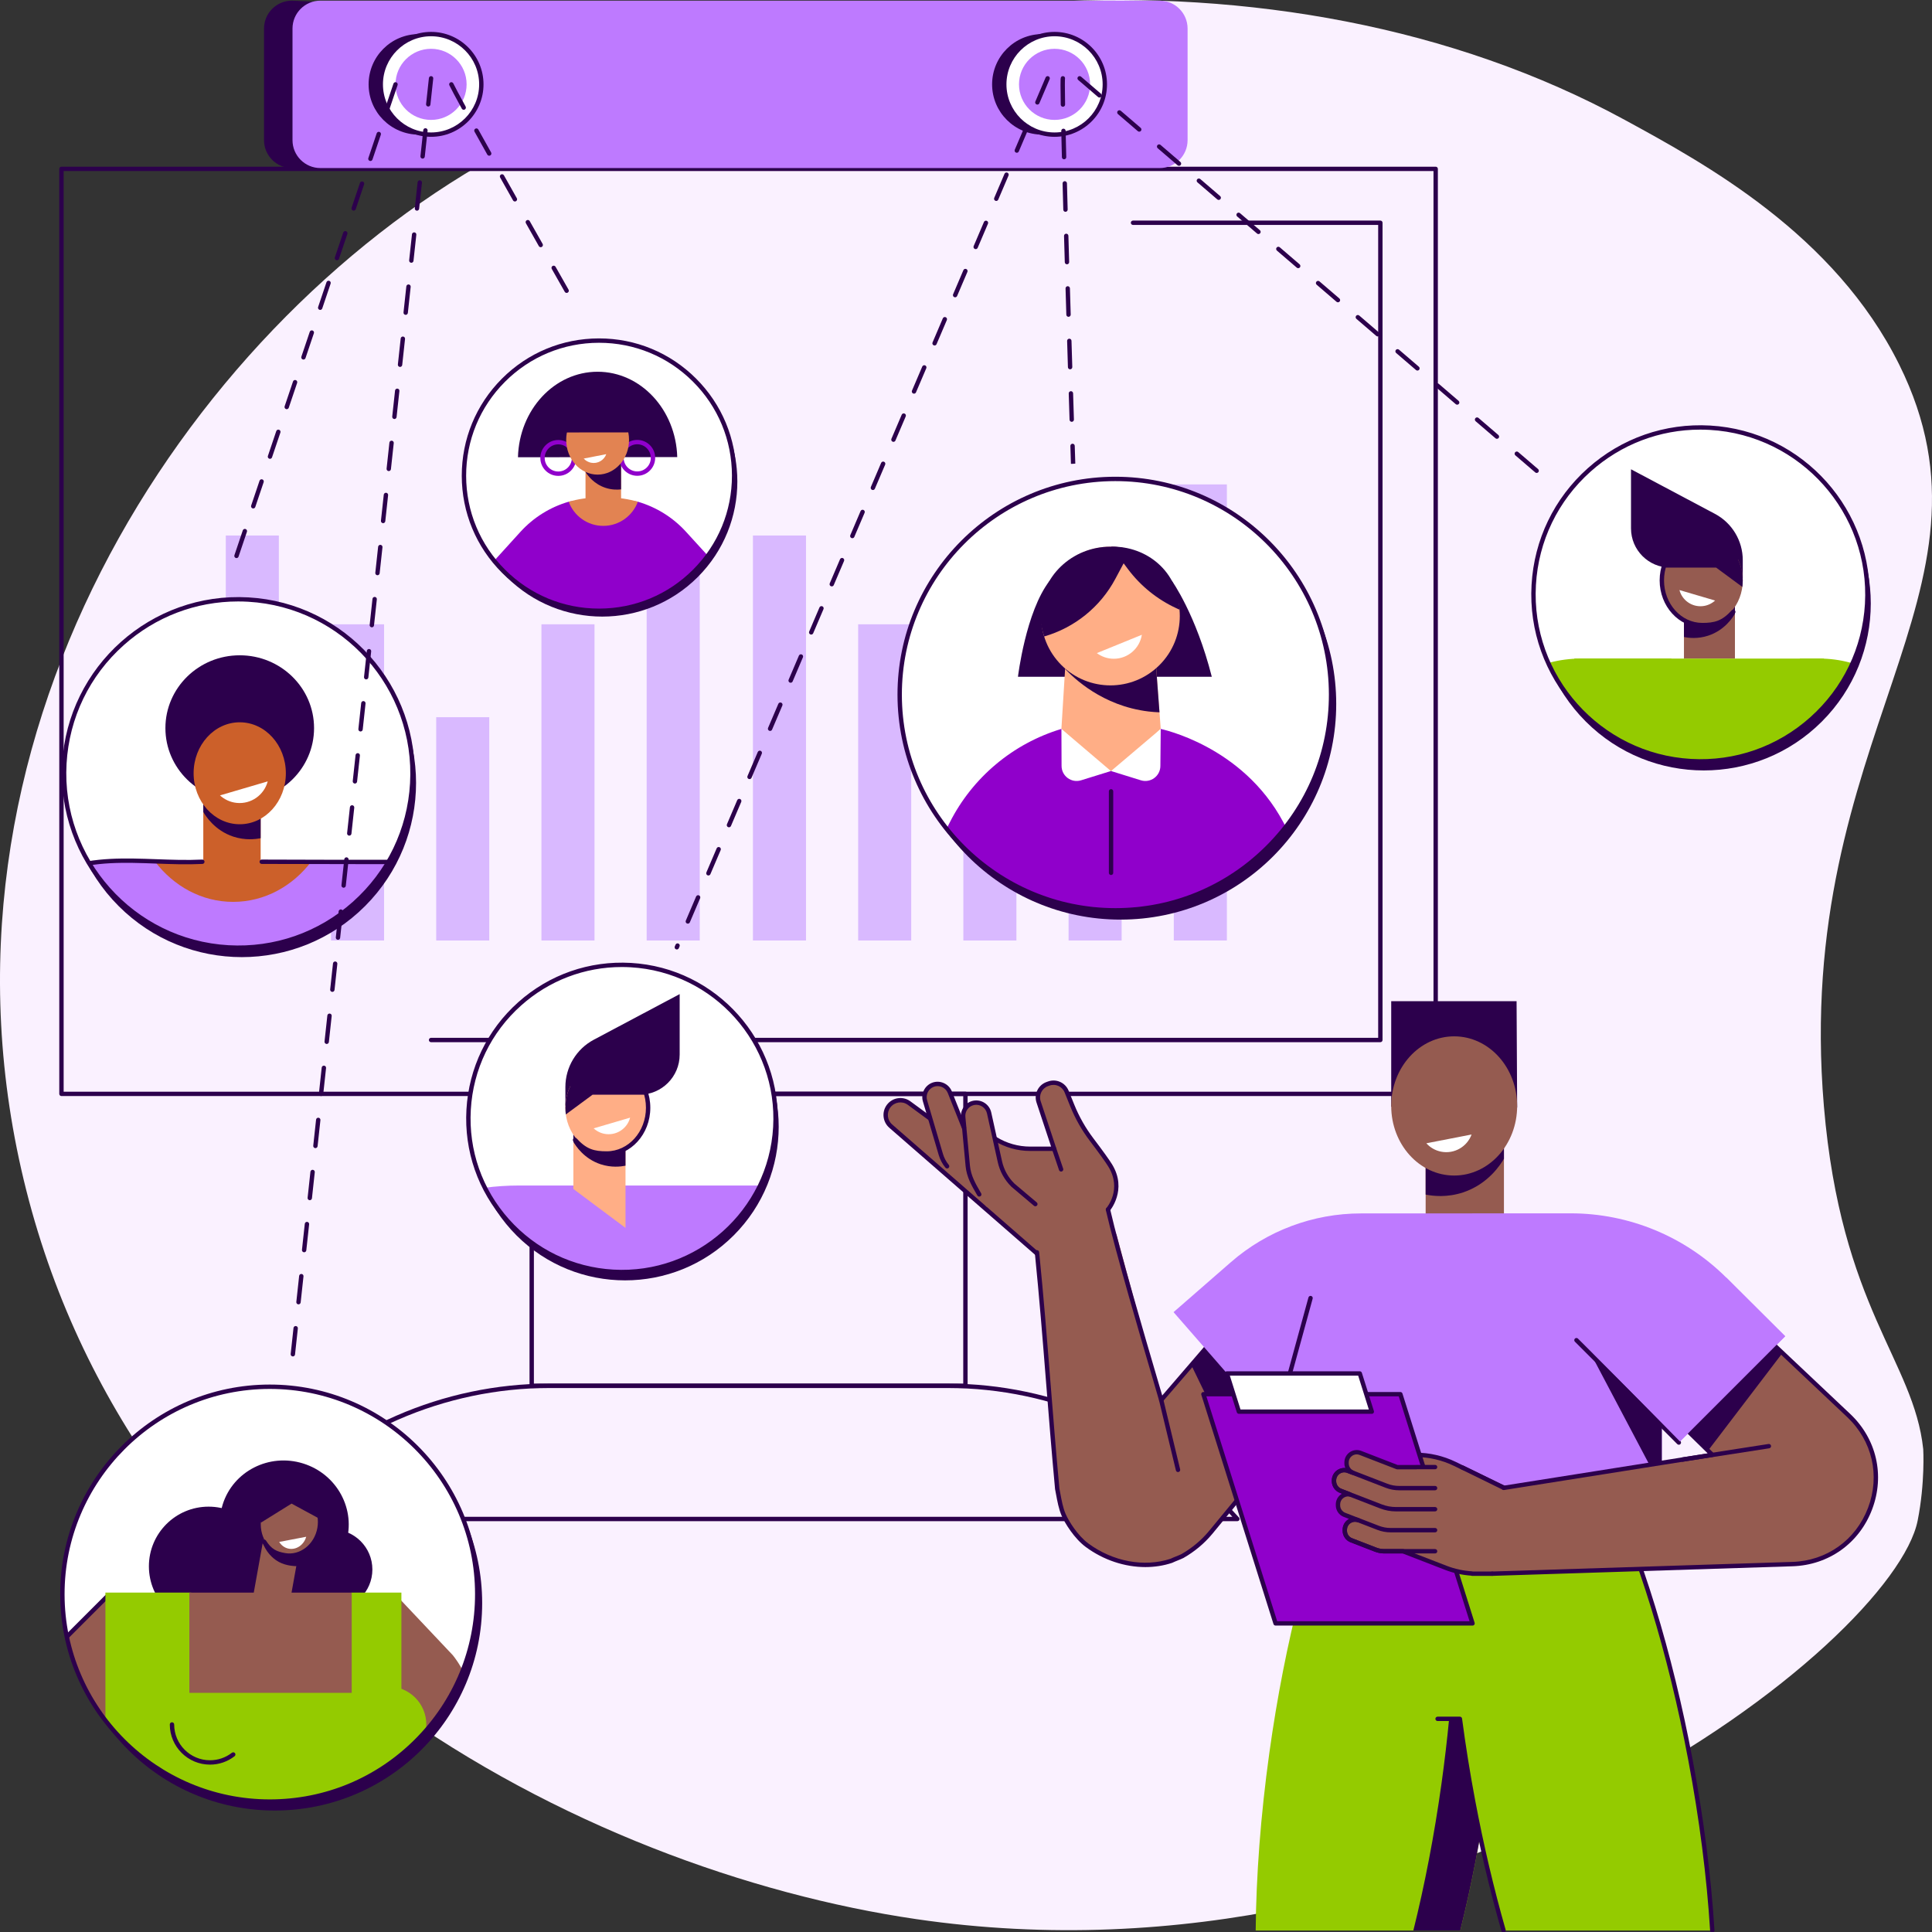
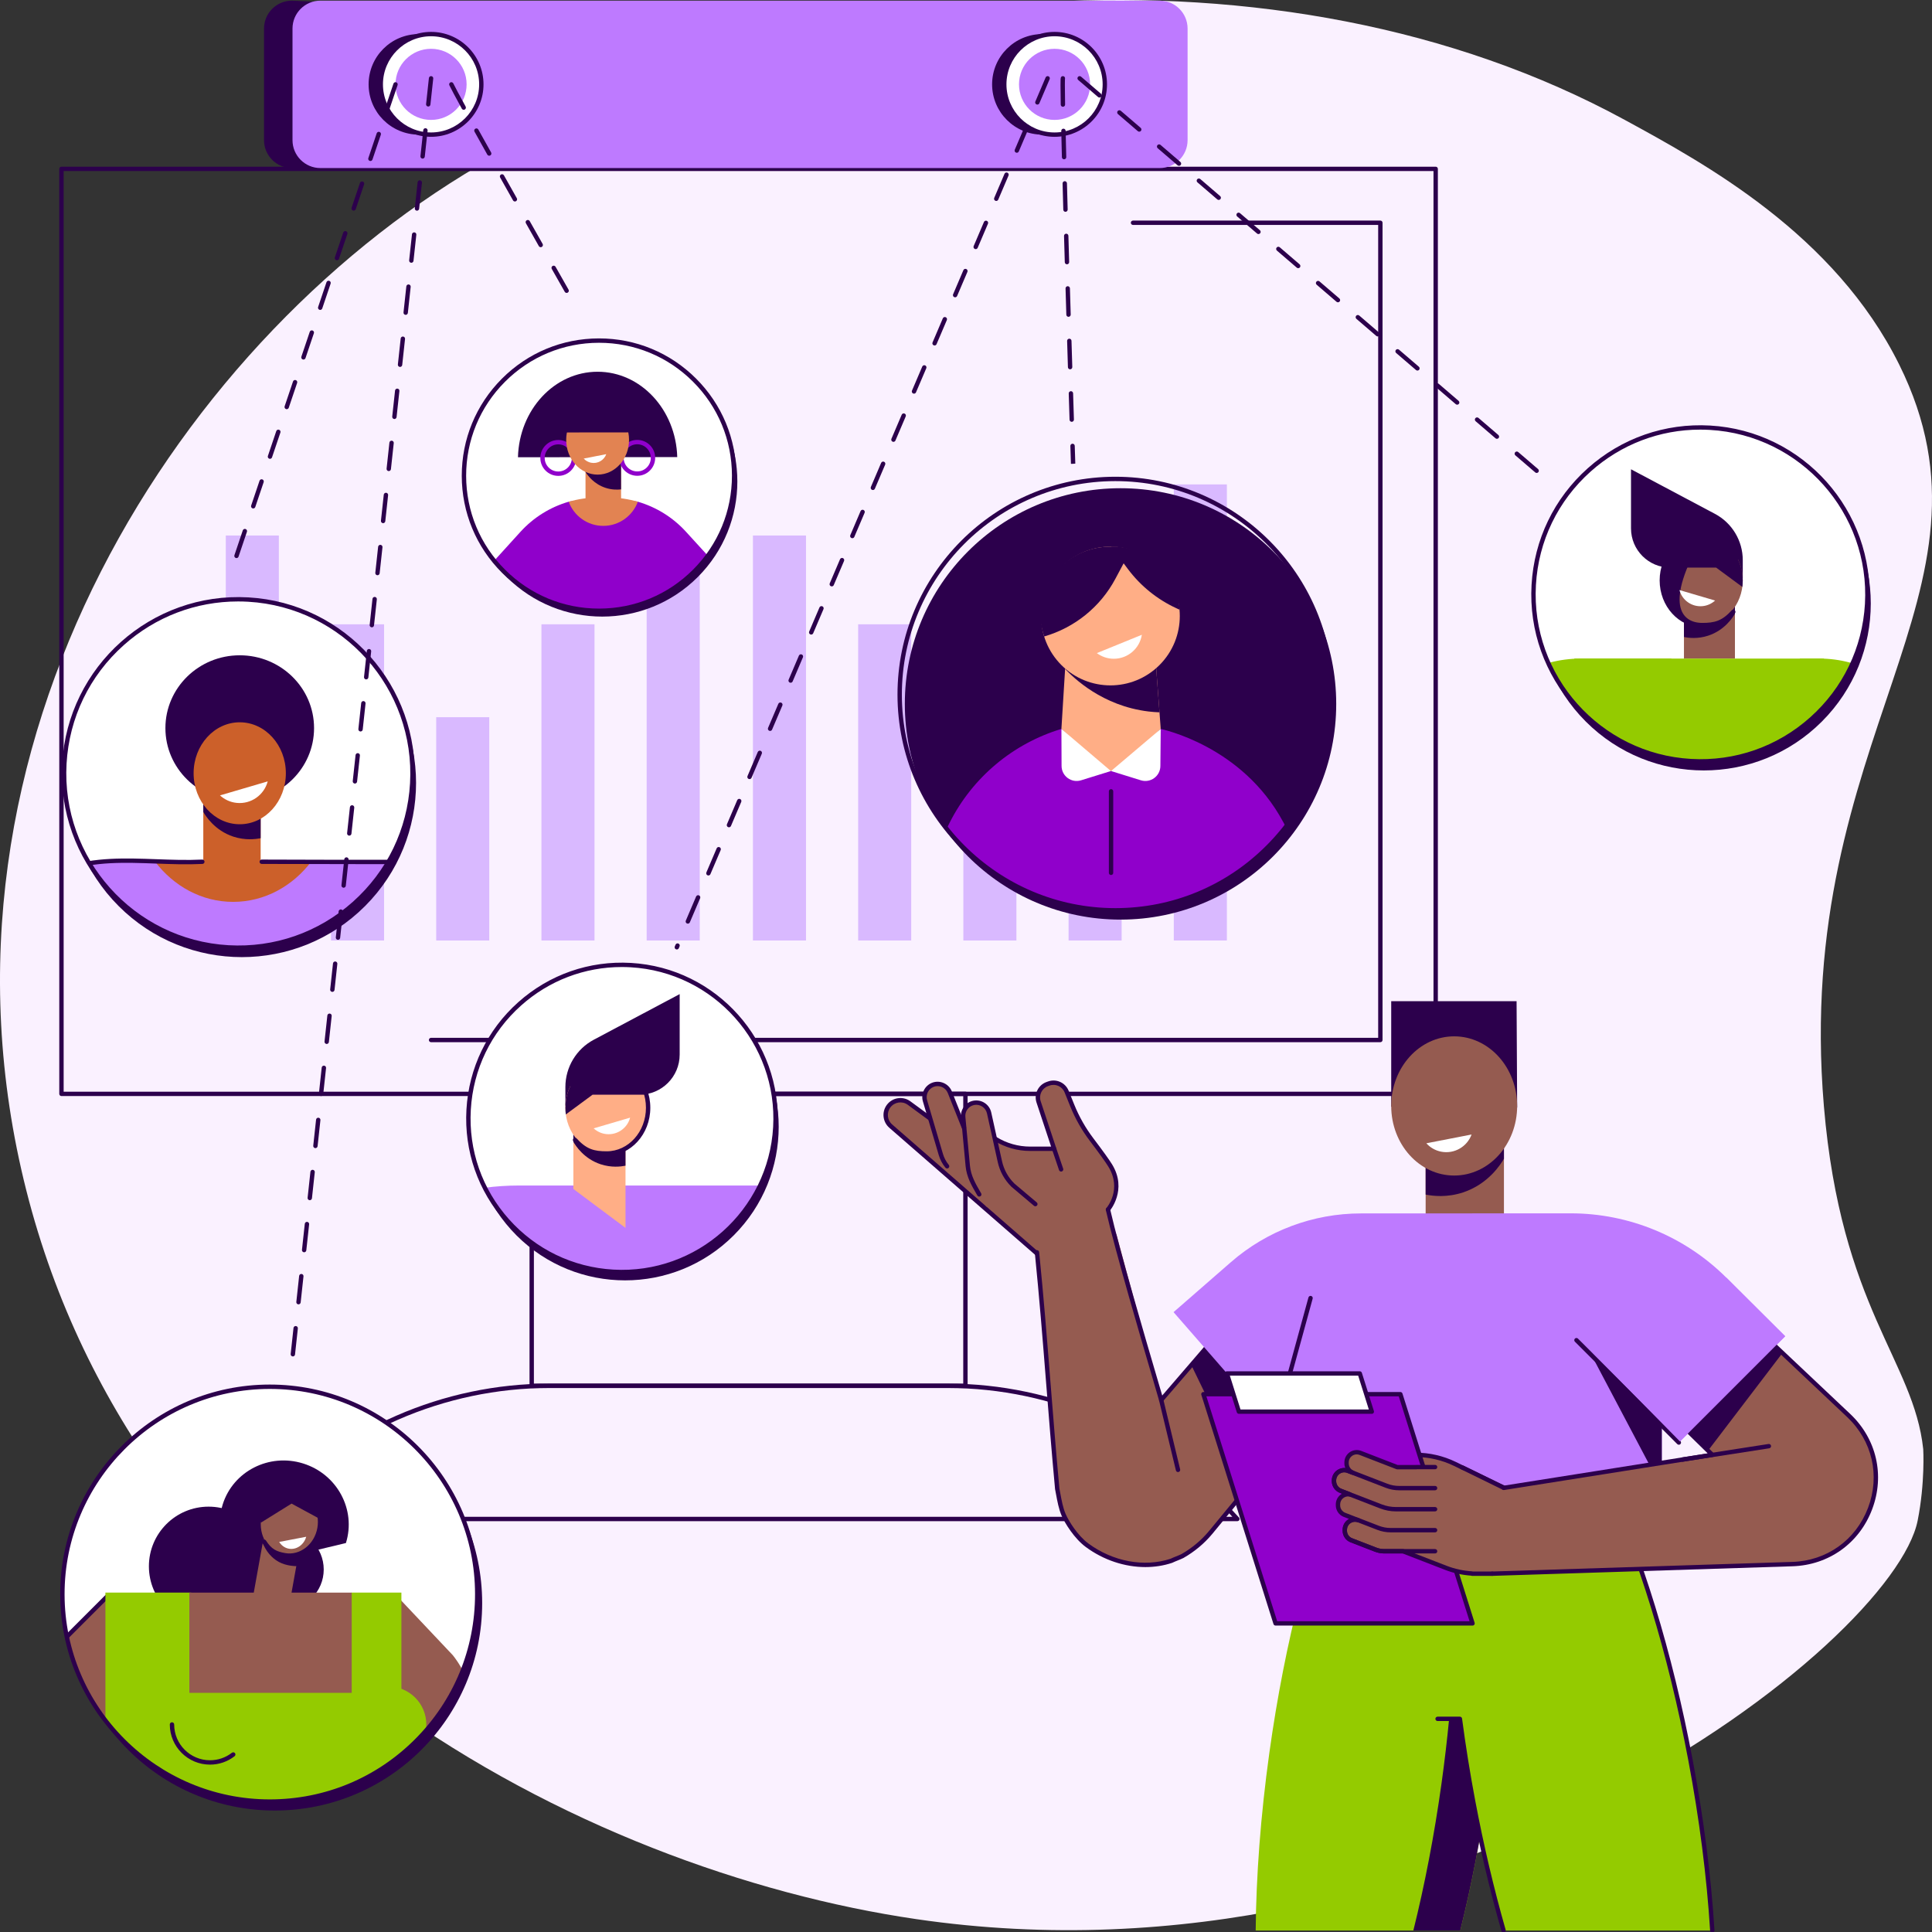
<svg xmlns="http://www.w3.org/2000/svg" width="1058" height="1058" viewBox="0 0 1058 1058" fill="none">
  <rect x="0" y="0" width="1058" height="1058" fill="#333333" stroke="none" />
  <g clip-path="url(#clip0_2631_2873)">
    <path d="M1040.06 199.697C1004.63 128.281 933.839 89.689 889.943 65.761C700.182 -37.686 441.671 -10.147 269.85 86.309C100.251 181.516 -47.558 406.94 14.4 651.861C76.599 897.728 318.671 1024.15 501.77 1050.95C792.503 1093.51 1036.78 899.882 1050.15 832.683C1054.27 811.955 1053.2 793.591 1053.2 793.591C1048.04 745.078 1008.1 716.255 998.79 605.692C981.667 402.254 1102.18 324.947 1040.06 199.697Z" fill="#FAF1FF" />
    <path d="M786.206 600.221H33.658C32.997 600.221 32.463 599.687 32.463 599.026V92.484C32.463 91.824 32.997 91.289 33.658 91.289H786.206C786.867 91.289 787.401 91.824 787.401 92.484V599.026C787.401 599.686 786.866 600.221 786.206 600.221ZM34.853 597.831H785.011V93.679H34.853V597.831Z" fill="#2C004C" />
    <path d="M755.912 570.723H236.06C235.4 570.723 234.865 570.188 234.865 569.528C234.865 568.868 235.4 568.333 236.06 568.333H754.716V123.179H620.462C619.801 123.179 619.267 122.644 619.267 121.984C619.267 121.324 619.801 120.789 620.462 120.789H755.912C756.573 120.789 757.107 121.324 757.107 121.984V569.528C757.108 570.188 756.573 570.723 755.912 570.723Z" fill="#2C004C" />
    <path d="M528.686 760.09H291.176C290.515 760.09 289.98 759.555 289.98 758.895V599.026C289.98 598.366 290.515 597.831 291.176 597.831H528.686C529.346 597.831 529.881 598.366 529.881 599.026V758.895C529.881 759.555 529.346 760.09 528.686 760.09ZM292.371 757.699H527.49V600.221H292.371V757.699Z" fill="#2C004C" />
    <path d="M677.606 833.018H142.246C141.771 833.018 141.34 832.736 141.15 832.3C140.961 831.864 141.046 831.357 141.371 831.009L147.19 824.739C186.737 782.134 242.758 757.699 300.888 757.699H518.965C577.094 757.699 633.116 782.134 672.664 824.739L678.483 831.009C678.807 831.357 678.892 831.864 678.703 832.3C678.512 832.736 678.082 833.018 677.606 833.018ZM144.986 830.627H674.866L670.911 826.365C631.814 784.246 576.431 760.09 518.965 760.09H300.888C243.421 760.09 188.038 784.246 148.942 826.365L144.986 830.627Z" fill="#2C004C" />
    <path d="M383.187 265.274H354.129V515.031H383.187V265.274Z" fill="#D9B9FF" />
    <path d="M325.562 341.876H296.504V515.038H325.562V341.876Z" fill="#D9B9FF" />
    <path d="M267.935 392.752H238.877V515.043H267.935V392.752Z" fill="#D9B9FF" />
    <path d="M210.327 341.877H181.27V515.039H210.327V341.877Z" fill="#D9B9FF" />
    <path d="M152.704 293.256H123.646V515.034H152.704V293.256Z" fill="#D9B9FF" />
    <path d="M671.858 265.274H642.801V515.031H671.858V265.274Z" fill="#D9B9FF" />
    <path d="M614.233 341.876H585.176V515.038H614.233V341.876Z" fill="#D9B9FF" />
    <path d="M556.608 392.752H527.551V515.043H556.608V392.752Z" fill="#D9B9FF" />
    <path d="M499.001 341.877H469.943V515.039H499.001V341.877Z" fill="#D9B9FF" />
    <path d="M441.376 293.256H412.318V515.034H441.376V293.256Z" fill="#D9B9FF" />
    <path d="M614.484 21.563L159.865 0.36C151.427 0.36 144.586 7.201 144.586 15.639V76.753C144.586 85.192 151.427 92.032 159.865 92.032L619.473 71.453C627.912 71.453 634.752 85.192 634.752 76.753V15.638C634.752 7.2 622.923 21.563 614.484 21.563Z" fill="#2C004C" />
    <path d="M635.067 0.36H175.459C167.02 0.36 160.18 7.201 160.18 15.639V76.753C160.18 85.192 167.02 92.032 175.459 92.032H635.067C643.505 92.032 650.346 85.192 650.346 76.753V15.638C650.345 7.2 643.505 0.36 635.067 0.36Z" fill="#BE7AFF" />
    <path d="M229.391 73.73C244.598 73.73 256.925 61.403 256.925 46.196C256.925 30.989 244.598 18.662 229.391 18.662C214.185 18.662 201.857 30.989 201.857 46.196C201.857 61.403 214.185 73.73 229.391 73.73Z" fill="#2C004C" />
    <path d="M236.061 73.73C251.268 73.73 263.595 61.403 263.595 46.196C263.595 30.989 251.268 18.662 236.061 18.662C220.855 18.662 208.527 30.989 208.527 46.196C208.527 61.403 220.855 73.73 236.061 73.73Z" fill="white" />
    <path d="M236.054 74.924C220.212 74.924 207.324 62.036 207.324 46.195C207.324 30.353 220.212 17.466 236.054 17.466C251.895 17.466 264.782 30.353 264.782 46.195C264.782 62.036 251.894 74.924 236.054 74.924ZM236.054 19.856C221.531 19.856 209.714 31.672 209.714 46.195C209.714 60.718 221.53 72.534 236.054 72.534C250.577 72.534 262.392 60.719 262.392 46.195C262.392 31.672 250.577 19.856 236.054 19.856Z" fill="#2C004C" />
    <path d="M236.055 65.664C246.808 65.664 255.525 56.947 255.525 46.195C255.525 35.442 246.808 26.725 236.055 26.725C225.303 26.725 216.586 35.442 216.586 46.195C216.586 56.947 225.303 65.664 236.055 65.664Z" fill="#BE7AFF" />
    <path d="M570.831 73.73C586.037 73.73 598.365 61.403 598.365 46.196C598.365 30.989 586.037 18.662 570.831 18.662C555.624 18.662 543.297 30.989 543.297 46.196C543.297 61.403 555.624 73.73 570.831 73.73Z" fill="#2C004C" />
    <path d="M577.497 73.73C592.703 73.73 605.031 61.403 605.031 46.196C605.031 30.989 592.703 18.662 577.497 18.662C562.29 18.662 549.963 30.989 549.963 46.196C549.963 61.403 562.29 73.73 577.497 73.73Z" fill="white" />
    <path d="M577.488 74.924C561.647 74.924 548.76 62.036 548.76 46.195C548.76 30.353 561.647 17.466 577.488 17.466C593.33 17.466 606.218 30.353 606.218 46.195C606.218 62.036 593.33 74.924 577.488 74.924ZM577.488 19.856C562.965 19.856 551.15 31.672 551.15 46.195C551.15 60.718 562.965 72.534 577.488 72.534C592.012 72.534 603.828 60.719 603.828 46.195C603.828 31.672 592.011 19.856 577.488 19.856Z" fill="#2C004C" />
    <path d="M577.493 65.664C588.246 65.664 596.962 56.947 596.962 46.195C596.962 35.442 588.246 26.725 577.493 26.725C566.74 26.725 558.023 35.442 558.023 46.195C558.023 56.947 566.74 65.664 577.493 65.664Z" fill="#BE7AFF" />
    <path d="M997.697 395.127C1033.4 359.421 1033.4 301.531 997.697 265.826C961.992 230.121 904.102 230.12 868.397 265.826C832.691 301.531 832.691 359.421 868.396 395.127C904.102 430.832 961.992 430.832 997.697 395.127Z" fill="#2C004C" />
    <path d="M995.83 390.168C1031.54 354.462 1031.54 296.572 995.83 260.867C960.125 225.161 902.235 225.161 866.529 260.867C830.824 296.572 830.824 354.462 866.529 390.168C902.235 425.873 960.125 425.873 995.83 390.168Z" fill="white" />
    <mask id="mask0_2631_2873" style="mask-type:luminance" maskUnits="userSpaceOnUse" x="839" y="234" width="184" height="183">
      <path d="M995.828 390.166C1031.53 354.461 1031.53 296.571 995.828 260.865C960.123 225.16 902.233 225.16 866.527 260.865C830.822 296.571 830.822 354.461 866.527 390.166C902.233 425.872 960.123 425.872 995.828 390.166Z" fill="white" />
    </mask>
    <g mask="url(#mask0_2631_2873)">
      <path d="M893.172 256.985V289.35C893.172 301.21 902.788 310.824 914.65 310.824H924.335L954.37 316.678V306.726C954.37 296.118 948.512 286.375 939.141 281.399L893.172 256.985Z" fill="#2C004C" />
      <path d="M950.088 325.495H922.17V360.651H950.088V325.495Z" fill="#955B50" />
      <path d="M950.088 336.077V325.495H922.17V348.853C924.69 349.355 929.711 349.987 935.478 348.087C944.505 345.113 948.936 338.056 950.088 336.077Z" fill="#2C004C" />
      <path d="M932.214 342.309C944.451 342.309 954.37 331.348 954.37 317.827C954.37 304.306 944.451 293.345 932.214 293.345C919.978 293.345 910.059 304.306 910.059 317.827C910.059 331.348 919.978 342.309 932.214 342.309Z" fill="#955B50" />
-       <path d="M932.208 343.504C919.332 343.504 908.857 331.985 908.857 317.827C908.857 303.669 919.332 292.15 932.208 292.15C940.387 292.15 948.074 296.95 952.27 304.677C952.585 305.257 952.371 305.983 951.79 306.298C951.208 306.612 950.485 306.398 950.169 305.817C946.335 298.756 939.621 294.54 932.209 294.54C920.651 294.54 911.249 304.987 911.249 317.827C911.249 330.668 920.651 341.114 932.209 341.114C938.869 341.114 942.976 340.089 948.299 334.265C948.745 333.777 949.5 333.745 949.988 334.189C950.475 334.634 950.509 335.391 950.064 335.878C944.17 342.324 939.426 343.504 932.208 343.504Z" fill="#2C004C" />
+       <path d="M932.208 343.504C919.332 343.504 908.857 331.985 908.857 317.827C908.857 303.669 919.332 292.15 932.208 292.15C940.387 292.15 948.074 296.95 952.27 304.677C952.585 305.257 952.371 305.983 951.79 306.298C951.208 306.612 950.485 306.398 950.169 305.817C946.335 298.756 939.621 294.54 932.209 294.54C911.249 330.668 920.651 341.114 932.209 341.114C938.869 341.114 942.976 340.089 948.299 334.265C948.745 333.777 949.5 333.745 949.988 334.189C950.475 334.634 950.509 335.391 950.064 335.878C944.17 342.324 939.426 343.504 932.208 343.504Z" fill="#2C004C" />
      <path d="M932.208 293.345C944.444 293.345 954.363 304.306 954.363 317.827C954.363 319.043 954.28 320.238 954.126 321.406L939.78 310.825H910.977C913.703 300.716 922.174 293.345 932.208 293.345Z" fill="#2C004C" />
      <path d="M939.221 328.862C937.397 330.533 935.048 331.661 932.398 331.93C926.488 332.53 921.163 328.695 919.697 323.127L939.221 328.862Z" fill="white" />
      <path d="M1027.79 368.841C1018.42 363.599 1007.67 360.646 996.349 360.646H985.625V428.465H1027.79V368.841Z" fill="#94CB00" />
      <path d="M865.7 360.646C854.119 360.646 842.786 363.643 832.771 369.269V428.465H915.344V360.646H865.7Z" fill="#94CB00" />
      <path d="M998.816 428.465V360.646H862.174L843.781 428.465H998.816Z" fill="#94CB00" />
    </g>
    <path d="M931.309 418.14C929.51 418.14 927.708 418.089 925.898 417.985C874.907 415.068 835.796 371.21 838.714 320.22C840.126 295.519 851.074 272.847 869.54 256.38C888.006 239.914 911.789 231.629 936.479 233.037C987.469 235.954 1026.58 279.811 1023.66 330.802C1022.25 355.503 1011.3 378.175 992.836 394.641C975.724 409.902 954.052 418.14 931.309 418.14ZM931.071 235.272C908.914 235.272 887.801 243.298 871.131 258.165C853.143 274.206 842.477 296.293 841.1 320.357C838.258 370.032 876.359 412.757 926.033 415.599C950.093 416.98 973.257 408.9 991.245 392.858C1009.23 376.816 1019.9 354.729 1021.28 330.665C1024.12 280.991 986.017 238.265 936.344 235.423C934.581 235.323 932.821 235.272 931.071 235.272Z" fill="#2C004C" />
    <path d="M199.898 496.199C237.153 458.944 237.153 398.543 199.898 361.288C162.644 324.034 102.243 324.034 64.988 361.288C27.734 398.543 27.734 458.944 64.988 496.199C102.243 533.453 162.644 533.453 199.898 496.199Z" fill="#2C004C" />
    <path d="M130.624 519.569C128.76 519.569 126.893 519.515 125.016 519.408C72.171 516.385 31.639 470.932 34.663 418.087C36.126 392.488 47.472 368.991 66.609 351.925C85.745 334.861 110.371 326.266 135.983 327.733C188.828 330.756 229.361 376.209 226.338 429.053C224.874 454.653 213.527 478.15 194.391 495.215C176.656 511.03 154.194 519.569 130.624 519.569ZM130.378 328.767C107.098 328.767 84.921 337.197 67.405 352.817C48.506 369.67 37.301 392.874 35.855 418.154C32.87 470.342 72.899 515.229 125.084 518.214C150.368 519.659 174.696 511.176 193.595 494.323C212.494 477.47 223.699 454.266 225.145 428.985C228.131 376.798 188.102 331.911 135.915 328.925C134.065 328.819 132.216 328.767 130.378 328.767Z" fill="white" />
    <path d="M197.949 491.026C235.204 453.772 235.204 393.37 197.949 356.116C160.695 318.861 100.293 318.861 63.039 356.116C25.785 393.37 25.785 453.772 63.039 491.026C100.294 528.28 160.695 528.28 197.949 491.026Z" fill="white" />
    <mask id="mask1_2631_2873" style="mask-type:luminance" maskUnits="userSpaceOnUse" x="35" y="328" width="191" height="191">
      <path d="M197.951 491.025C235.206 453.771 235.206 393.37 197.951 356.115C160.697 318.861 100.295 318.861 63.041 356.115C25.787 393.37 25.787 453.771 63.041 491.025C100.295 528.28 160.697 528.28 197.951 491.025Z" fill="white" />
    </mask>
    <g mask="url(#mask1_2631_2873)">
      <path d="M131.284 438.591C153.762 438.591 171.985 420.741 171.985 398.721C171.985 376.701 153.762 358.851 131.284 358.851C108.805 358.851 90.582 376.701 90.582 398.721C90.582 420.741 108.805 438.591 131.284 438.591Z" fill="#2C004C" />
      <path d="M142.731 432.73H111.328V478.733H142.731V432.73Z" fill="#CC602A" />
      <path d="M111.328 444.638V432.732H142.731V459.013C139.897 459.577 134.249 460.287 127.761 458.15C117.608 454.805 112.624 446.865 111.328 444.638Z" fill="#2C004C" />
      <path d="M131.284 451.371C145.232 451.371 156.54 438.873 156.54 423.456C156.54 408.039 145.232 395.541 131.284 395.541C117.335 395.541 106.027 408.039 106.027 423.456C106.027 438.873 117.335 451.371 131.284 451.371Z" fill="#CC602A" />
      <path d="M120.475 435.573C122.916 437.809 126.059 439.32 129.606 439.68C137.515 440.484 144.643 435.349 146.604 427.895L120.475 435.573Z" fill="white" />
      <path d="M249.394 565.223V525.537L218.39 471.912H141.653L130.793 479.892L112.434 471.912H59.005C24.015 471.912 -4.352 500.279 -4.352 535.27V542.137L18.703 565.223H249.394Z" fill="#BE7AFF" />
      <path d="M249.392 471.912H167.916V546.275L249.392 546.263V471.912Z" fill="#BE7AFF" />
      <path d="M88.417 565.223V471.912H59.005C24.014 471.912 -4.352 500.279 -4.352 535.27V565.223H88.417Z" fill="#BE7AFF" />
      <path d="M170.585 471.672H84.764C95.013 485.244 110.429 493.885 127.674 493.885C144.921 493.885 160.336 485.244 170.585 471.672Z" fill="#CC602A" />
      <path d="M-4.244 535.477C-4.245 535.477 -4.247 535.477 -4.247 535.477C-4.907 535.475 -5.441 534.939 -5.439 534.279C-5.379 508.557 11.442 484.068 35.462 474.726C51.796 469.281 68.97 469.911 85.58 470.518C93.826 470.82 102.353 471.133 110.754 470.718C111.399 470.697 111.974 471.195 112.006 471.853C112.039 472.513 111.53 473.073 110.87 473.106C102.371 473.525 93.789 473.211 85.492 472.907C68.342 472.278 52.142 471.685 36.273 476.974C13.203 485.949 -2.991 509.523 -3.049 534.285C-3.05 534.943 -3.586 535.477 -4.244 535.477Z" fill="#2C004C" />
      <path d="M205.785 473.23C184.624 473.23 163.666 473.189 143.32 473.107C142.659 473.104 142.127 472.567 142.129 471.907C142.131 471.249 142.666 470.716 143.324 470.716C143.325 470.716 143.327 470.716 143.329 470.716C167.705 470.814 192.96 470.854 218.39 470.835C219.05 470.835 219.587 471.369 219.587 472.029C219.587 472.689 219.052 473.224 218.393 473.225C214.184 473.228 209.98 473.23 205.785 473.23Z" fill="#2C004C" />
    </g>
    <path d="M130.625 520.166C128.749 520.166 126.87 520.113 124.981 520.005C71.808 516.962 31.024 471.227 34.066 418.052C37.108 364.879 82.861 324.099 136.016 327.135C189.191 330.179 229.976 375.914 226.934 429.087C225.461 454.846 214.044 478.489 194.788 495.661C176.944 511.574 154.341 520.166 130.625 520.166ZM130.378 329.365C107.246 329.365 85.208 337.742 67.803 353.263C49.023 370.01 37.889 393.068 36.451 418.189C33.486 470.047 73.261 514.651 125.117 517.618C150.245 519.057 174.418 510.624 193.196 493.877C211.976 477.13 223.109 454.072 224.548 428.951C227.513 377.093 187.738 332.489 135.881 329.522C134.042 329.417 132.204 329.365 130.378 329.365Z" fill="#2C004C" />
    <path d="M613.619 503.595C678.854 503.595 731.737 450.712 731.737 385.478C731.737 320.243 678.854 267.36 613.619 267.36C548.385 267.36 495.502 320.243 495.502 385.478C495.502 450.712 548.385 503.595 613.619 503.595Z" fill="#2C004C" />
-     <path d="M694.314 463.911C740.442 417.784 740.442 342.997 694.314 296.87C648.187 250.742 573.4 250.742 527.273 296.87C481.145 342.997 481.145 417.784 527.273 463.911C573.4 510.038 648.187 510.038 694.314 463.911Z" fill="white" />
    <path d="M610.8 499.103C545.394 499.103 492.156 445.935 492.086 380.516C492.016 315.056 545.214 261.743 610.673 261.673C610.715 261.673 610.763 261.673 610.803 261.673C676.208 261.673 729.447 314.842 729.516 380.261C729.586 445.72 676.389 499.033 610.929 499.103C610.888 499.103 610.839 499.103 610.8 499.103ZM610.803 262.868C610.76 262.868 610.719 262.868 610.676 262.868C545.874 262.937 493.211 315.713 493.281 380.514C493.351 445.271 546.057 497.906 610.8 497.907C610.843 497.907 610.884 497.907 610.927 497.907C675.729 497.838 728.392 445.062 728.321 380.261C728.252 315.504 675.545 262.868 610.803 262.868Z" fill="white" />
    <mask id="mask2_2631_2873" style="mask-type:luminance" maskUnits="userSpaceOnUse" x="492" y="262" width="237" height="237">
      <path d="M694.334 463.909C740.461 417.782 740.461 342.995 694.334 296.868C648.207 250.74 573.42 250.74 527.292 296.868C481.165 342.995 481.165 417.782 527.292 463.909C573.42 510.037 648.207 510.037 694.334 463.909Z" fill="white" />
    </mask>
    <g mask="url(#mask2_2631_2873)">
      <path d="M557.453 370.622C557.453 370.622 561.695 334.937 574.785 318.074H641.757C641.757 318.074 654.953 336.454 663.606 370.622H557.453Z" fill="#2C004C" />
      <path d="M583.939 355.549L581.246 399.172L608.348 425.031L635.641 399.172L632.41 356.088L583.939 355.549Z" fill="#FFAE86" />
      <path d="M606.671 356.107L583.283 366.208L583.277 366.303C587.832 371.132 603.572 386.581 628.958 389.622C630.998 389.866 632.997 390.012 634.961 390.082L632.434 356.393L606.671 356.107Z" fill="#2C004C" />
      <path d="M634.955 364.203C649.788 349.37 649.788 325.321 634.955 310.488C620.122 295.655 596.073 295.655 581.24 310.488C566.407 325.321 566.407 349.37 581.24 364.203C596.073 379.036 620.122 379.036 634.955 364.203Z" fill="#FFAE86" />
      <path d="M608.1 299.361C587.123 299.361 569.592 315.768 569.592 336.745C569.592 340.643 570.707 345.002 571.798 348.542C588.523 343.728 602.586 332.347 610.782 316.994L619.298 301.041C615.759 299.95 611.998 299.361 608.1 299.361Z" fill="#2C004C" />
      <path d="M608.5 299.37L617.639 311.587C624.583 320.868 633.735 328.268 644.265 333.113L645.922 333.876C645.363 313.333 628.216 298.943 608.5 299.37Z" fill="#2C004C" />
      <path d="M600.66 357.657C603.254 359.59 606.458 360.747 609.941 360.747C617.708 360.747 624.128 355.052 625.299 347.614L600.66 357.657Z" fill="white" />
      <path d="M702.704 450.141C680.198 408.217 635.966 399.325 635.646 399.17L628.079 413.867L608.353 422.238L589.754 414.736L581.251 399.17C554.693 407.176 532.577 425.717 520.061 450.471L510.031 470.307C533.317 500.841 570.072 520.549 611.435 520.549C653.039 520.549 689.982 500.613 713.245 469.777L702.704 450.141Z" fill="#9000CB" />
      <path d="M608.355 422.238L592.029 427.304C586.732 428.948 581.354 425.002 581.333 419.457L581.254 399.17L608.355 422.238Z" fill="white" />
      <path d="M608.426 422.237L624.752 427.304C630.049 428.948 635.426 425.002 635.447 419.456L635.643 399.167L608.426 422.237Z" fill="white" />
      <path d="M608.428 479.181C607.767 479.181 607.232 478.646 607.232 477.986V433.343C607.232 432.683 607.767 432.148 608.428 432.148C609.088 432.148 609.623 432.683 609.623 433.343V477.986C609.623 478.646 609.088 479.181 608.428 479.181Z" fill="#2C004C" />
    </g>
    <path d="M610.8 499.7C545.064 499.7 491.558 446.264 491.488 380.515C491.417 314.726 544.884 261.144 610.674 261.074C610.713 261.074 610.763 261.074 610.803 261.074C676.538 261.074 730.045 314.509 730.114 380.259C730.184 446.048 676.719 499.629 610.929 499.7C610.89 499.7 610.839 499.7 610.8 499.7ZM610.803 263.465C610.76 263.465 610.719 263.465 610.676 263.465C546.204 263.534 493.81 316.042 493.879 380.513C493.947 444.94 546.387 497.308 610.799 497.309C610.843 497.309 610.883 497.309 610.926 497.309C642.158 497.276 671.506 485.082 693.566 462.975C715.626 440.867 727.757 411.493 727.724 380.261C727.655 315.834 675.216 263.465 610.803 263.465Z" fill="#2C004C" />
    <path d="M382.118 315.991C411.007 287.101 411.007 240.261 382.118 211.372C353.228 182.482 306.389 182.482 277.499 211.372C248.609 240.261 248.609 287.101 277.499 315.991C306.389 344.88 353.228 344.88 382.118 315.991Z" fill="#2C004C" />
    <path d="M380.356 312.802C409.246 283.912 409.246 237.073 380.356 208.183C351.466 179.293 304.627 179.293 275.737 208.183C246.847 237.073 246.847 283.912 275.737 312.802C304.627 341.692 351.466 341.692 380.356 312.802Z" fill="white" />
    <path d="M328.054 335.066C308.165 335.066 289.463 327.331 275.382 313.28C261.281 299.21 253.505 280.49 253.482 260.571C253.46 240.652 261.198 221.915 275.268 207.815C289.338 193.715 308.058 185.938 327.977 185.916C328.004 185.916 328.033 185.916 328.059 185.916C347.95 185.916 366.652 193.651 380.733 207.702C394.834 221.772 402.611 240.491 402.632 260.411C402.655 280.331 394.917 299.067 380.846 313.167C366.776 327.268 348.057 335.045 328.138 335.067C328.111 335.066 328.08 335.066 328.054 335.066ZM328.06 187.111C328.032 187.111 328.006 187.111 327.979 187.111C308.379 187.132 289.959 194.784 276.114 208.659C262.269 222.534 254.656 240.969 254.678 260.569C254.699 280.17 262.351 298.589 276.226 312.434C290.081 326.259 308.485 333.87 328.054 333.87C328.082 333.87 328.109 333.87 328.136 333.87C347.737 333.849 366.157 326.197 380.001 312.322C393.846 298.448 401.458 280.012 401.437 260.412C401.416 240.811 393.764 222.392 379.89 208.547C366.034 194.722 347.63 187.111 328.06 187.111Z" fill="white" />
    <mask id="mask3_2631_2873" style="mask-type:luminance" maskUnits="userSpaceOnUse" x="254" y="186" width="149" height="149">
      <path d="M380.358 312.8C409.248 283.911 409.248 237.071 380.358 208.182C351.468 179.292 304.629 179.292 275.739 208.182C246.849 237.071 246.849 283.911 275.739 312.8C304.629 341.69 351.468 341.69 380.358 312.8Z" fill="white" />
    </mask>
    <g mask="url(#mask3_2631_2873)">
      <path d="M327.579 278.346L333.422 278.34C338.922 278.334 344.123 273.242 349.302 274.75C359.311 277.667 368.439 283.289 375.605 291.141L416.861 336.347L243.852 336.533L285.011 291.239C292.195 283.334 301.365 277.675 311.424 274.749C316.555 273.256 322.13 278.352 327.579 278.346Z" fill="#9000CB" />
      <path d="M349.293 274.769C344.114 273.26 338.706 272.458 333.206 272.464L327.363 272.47C321.914 272.476 316.558 273.274 311.426 274.767C314.278 282.484 321.678 287.993 330.385 287.984C339.074 287.974 346.446 282.469 349.293 274.769Z" fill="#E28352" />
      <path d="M340.089 247.197L320.619 247.219L320.65 275.662L340.12 275.64L340.089 247.197Z" fill="#E28352" />
      <path d="M340.085 249.626L320.615 249.647L320.624 258.457C321.91 260.495 325.315 265.084 331.58 267.141C334.958 268.25 337.98 268.236 340.104 267.995L340.085 249.626Z" fill="#2C004C" />
      <path d="M370.874 250.31C370.148 224.344 350.874 203.548 327.211 203.573C303.548 203.599 284.32 224.436 283.648 250.403L370.874 250.31Z" fill="#2C004C" />
      <path d="M305.722 260.599C303.101 260.599 300.637 259.58 298.782 257.729C296.924 255.875 295.899 253.408 295.896 250.784C295.891 245.366 300.294 240.953 305.712 240.947C305.716 240.947 305.719 240.947 305.722 240.947C308.344 240.947 310.808 241.966 312.663 243.818C314.521 245.672 315.546 248.138 315.548 250.763C315.552 253.388 314.533 255.856 312.678 257.714C310.824 259.572 308.358 260.597 305.733 260.6C305.729 260.599 305.726 260.599 305.722 260.599ZM305.722 243.338C305.72 243.338 305.718 243.338 305.714 243.338C301.615 243.343 298.283 246.682 298.287 250.781C298.289 252.768 299.065 254.634 300.47 256.037C301.874 257.438 303.74 258.209 305.722 258.209C305.725 258.209 305.727 258.209 305.731 258.209C307.717 258.207 309.584 257.432 310.987 256.026C312.389 254.62 313.16 252.751 313.158 250.766C313.156 248.78 312.38 246.913 310.975 245.511C309.571 244.109 307.705 243.338 305.722 243.338Z" fill="#9000CB" />
      <path d="M348.962 260.553C343.548 260.554 339.142 256.152 339.135 250.737C339.129 245.319 343.533 240.906 348.95 240.9C348.954 240.9 348.958 240.9 348.96 240.9C351.582 240.9 354.046 241.919 355.901 243.771C357.76 245.625 358.784 248.091 358.787 250.716C358.79 253.341 357.771 255.809 355.916 257.667C354.063 259.525 351.596 260.55 348.971 260.553C348.969 260.553 348.965 260.553 348.962 260.553ZM348.96 243.291C348.958 243.291 348.955 243.291 348.953 243.291C344.853 243.296 341.522 246.634 341.525 250.734C341.53 254.831 344.866 258.162 348.962 258.162C348.965 258.162 348.967 258.162 348.969 258.162C350.956 258.16 352.823 257.384 354.226 255.979C355.628 254.573 356.399 252.704 356.397 250.719V250.718C356.394 248.732 355.619 246.866 354.214 245.463C352.809 244.062 350.944 243.291 348.96 243.291Z" fill="#9000CB" />
      <path d="M327.284 259.911C336.788 259.9 344.483 251.376 344.472 240.872C344.46 230.367 336.746 221.86 327.242 221.871C317.738 221.881 310.043 230.405 310.054 240.91C310.066 251.414 317.78 259.921 327.284 259.911Z" fill="#E28352" />
      <path d="M319.65 251.122C320.679 252.256 322.061 253.087 323.679 253.404C327.287 254.113 330.788 252.054 332.011 248.706L319.65 251.122Z" fill="white" />
      <path d="M347.84 236.775C347.51 224.983 338.757 215.538 328.011 215.55C317.264 215.562 308.532 225.025 308.227 236.818L347.84 236.775Z" fill="#2C004C" />
    </g>
    <path d="M328.044 335.664C307.995 335.665 289.144 327.869 274.95 313.704C260.736 299.521 252.897 280.652 252.875 260.572C252.853 240.493 260.653 221.607 274.836 207.393C289.018 193.18 307.888 185.341 327.967 185.319C327.995 185.319 328.024 185.319 328.05 185.319C348.1 185.319 366.953 193.115 381.147 207.279C395.36 221.463 403.2 240.332 403.221 260.411C403.243 280.49 395.443 299.377 381.261 313.59C367.077 327.804 348.209 335.643 328.128 335.664C328.101 335.664 328.071 335.664 328.044 335.664ZM328.05 187.71C328.022 187.71 327.997 187.71 327.97 187.71C308.529 187.731 290.26 195.321 276.528 209.082C262.796 222.844 255.245 241.129 255.266 260.57C255.287 280.011 262.878 298.28 276.638 312.012C290.38 325.724 308.634 333.274 328.044 333.274C328.072 333.274 328.099 333.274 328.126 333.274C347.567 333.253 365.837 325.663 379.568 311.902C393.3 298.14 400.85 279.855 400.83 260.413C400.809 240.973 393.219 222.704 379.458 208.972C365.716 195.259 347.46 187.71 328.05 187.71Z" fill="#2C004C" />
    <path d="M150.458 991.478C213.19 991.478 264.045 940.623 264.045 877.891C264.045 815.159 213.19 764.304 150.458 764.304C87.726 764.304 36.871 815.159 36.871 877.891C36.871 940.623 87.726 991.478 150.458 991.478Z" fill="#2C004C" />
    <path d="M147.751 986.58C210.483 986.58 261.338 935.726 261.338 872.994C261.338 810.261 210.483 759.407 147.751 759.407C85.019 759.407 34.164 810.261 34.164 872.994C34.164 935.726 85.019 986.58 147.751 986.58Z" fill="white" />
    <path d="M147.751 987.178C84.843 987.178 33.636 936.039 33.568 873.116C33.502 810.155 84.67 758.877 147.629 758.809C147.668 758.809 147.716 758.809 147.755 758.809C210.663 758.809 261.869 809.948 261.937 872.871C262.005 935.832 210.837 987.11 147.876 987.178C147.837 987.178 147.789 987.178 147.751 987.178ZM147.754 760.005C147.712 760.005 147.672 760.005 147.632 760.005C85.329 760.072 34.697 810.813 34.764 873.115C34.831 935.376 85.507 985.981 147.751 985.983C147.793 985.983 147.833 985.983 147.873 985.983C210.177 985.916 260.809 935.174 260.741 872.873C260.674 810.612 209.998 760.005 147.754 760.005Z" fill="white" />
    <mask id="mask4_2631_2873" style="mask-type:luminance" maskUnits="userSpaceOnUse" x="34" y="759" width="228" height="228">
      <path d="M147.751 986.578C210.483 986.578 261.338 935.724 261.338 872.991C261.338 810.259 210.483 759.405 147.751 759.405C85.019 759.405 34.164 810.259 34.164 872.991C34.164 935.724 85.019 986.578 147.751 986.578Z" fill="white" />
    </mask>
    <g mask="url(#mask4_2631_2873)">
      <path d="M114.228 890.417C132.281 890.417 146.916 875.789 146.916 857.744C146.916 839.7 132.281 825.072 114.228 825.072C96.176 825.072 81.541 839.7 81.541 857.744C81.541 875.789 96.176 890.417 114.228 890.417Z" fill="#2C004C" />
-       <path d="M181.972 881.418C194.093 881.418 203.919 871.597 203.919 859.481C203.919 847.366 194.093 837.544 181.972 837.544C169.851 837.544 160.025 847.366 160.025 859.481C160.025 871.597 169.851 881.418 181.972 881.418Z" fill="#2C004C" />
      <path d="M155.333 881.418C167.454 881.418 177.28 871.597 177.28 859.481C177.28 847.366 167.454 837.544 155.333 837.544C143.213 837.544 133.387 847.366 133.387 859.481C133.387 871.597 143.213 881.418 155.333 881.418Z" fill="#2C004C" />
      <path d="M189.431 844.993C195.126 826.741 184.631 807.234 165.991 801.423C147.35 795.611 127.621 805.697 121.926 823.949C117.94 836.726 121.886 850.117 131.007 858.996L189.431 844.993Z" fill="#2C004C" />
      <path d="M138.967 872.148L157.938 881.667L165.278 840.901L145.242 837.297L138.967 872.148Z" fill="#955B50" />
      <path d="M143.877 844.89L145.244 837.297L165.28 840.901L163.249 857.661C161.376 857.695 156.703 857.5 152.81 855.392C146.716 852.094 144.448 846.458 143.877 844.89Z" fill="#2C004C" />
      <path d="M174.905 836.971C176.659 827.272 170.963 818.121 162.183 816.534C153.403 814.947 144.865 821.523 143.111 831.223C141.357 840.923 147.053 850.073 155.833 851.661C164.612 853.248 173.151 846.671 174.905 836.971Z" fill="#955B50" />
      <path d="M152.893 844.389L167.687 841.559C166.437 845.969 162.366 848.845 158.184 848.092C155.926 847.686 154.068 846.298 152.893 844.389Z" fill="white" />
      <path d="M158.508 853.096C157.576 853.096 156.635 853.015 155.692 852.845C150.535 851.917 147.087 850.379 143.646 844.92C143.293 844.362 143.46 843.624 144.019 843.272C144.576 842.92 145.317 843.086 145.668 843.645C148.671 848.409 151.43 849.649 156.115 850.491C164.241 851.954 172.162 845.788 173.789 836.75C174.582 832.351 173.78 827.942 171.532 824.336C169.307 820.768 165.928 818.416 162.018 817.712C156.815 816.772 151.569 818.891 147.98 823.369C147.569 823.884 146.815 823.968 146.3 823.554C145.784 823.141 145.701 822.389 146.114 821.874C150.197 816.78 156.453 814.284 162.44 815.359C167.024 816.184 170.973 818.923 173.559 823.071C176.122 827.181 177.04 832.19 176.142 837.174C174.468 846.473 166.873 853.096 158.508 853.096Z" fill="#2C004C" />
      <path d="M162.223 816.538C153.442 814.958 144.979 817.38 140.963 826.383C139.553 829.543 142.908 832.984 142.868 833.842L159.665 823.397L175.202 831.82C174.551 824.216 169.424 817.833 162.223 816.538Z" fill="#2C004C" />
      <path d="M58.637 874.252L24.615 908.259V997.321H33.733L107.748 923.341L58.637 874.252Z" fill="#955B50" />
      <path d="M34.23 998.517H23.422V907.763L58.639 872.562L109.439 923.342L34.23 998.517ZM25.813 996.127H33.24L106.059 923.342L58.639 875.943L25.812 908.755L25.813 996.127Z" fill="#2C004C" />
      <path d="M242.515 955.249L252.844 963.183C267.834 951.217 259.955 921.426 247.983 906.441L217.525 874.174L163.254 917.495L193.731 949.786C205.696 964.762 227.534 967.207 242.515 955.249Z" fill="#955B50" />
      <path d="M219.812 997.318V872.144H192.679L151.949 876.523L104.299 872.144H57.728V997.318H219.812Z" fill="#94CB00" />
      <path d="M103.699 927.03H192.605V872.145H103.699V927.03Z" fill="#955B50" />
      <path d="M212.654 965.145C224.143 965.145 233.457 955.836 233.457 944.352C233.457 932.868 224.143 923.559 212.654 923.559C201.165 923.559 191.852 932.868 191.852 944.352C191.852 955.836 201.165 965.145 212.654 965.145Z" fill="#94CB00" />
      <path d="M114.987 966.341C102.858 966.341 92.99 956.477 92.99 944.352C92.99 943.692 93.525 943.157 94.185 943.157C94.846 943.157 95.38 943.692 95.38 944.352C95.38 955.159 104.176 963.95 114.987 963.95C119.378 963.95 123.53 962.532 126.993 959.848C127.514 959.444 128.267 959.54 128.669 960.061C129.074 960.583 128.979 961.334 128.457 961.738C124.572 964.749 119.914 966.341 114.987 966.341Z" fill="#2C004C" />
    </g>
    <path d="M147.751 987.776C84.513 987.776 33.038 936.369 32.971 873.117C32.904 809.826 84.34 758.28 147.63 758.212C147.668 758.212 147.716 758.212 147.755 758.212C210.992 758.212 262.467 809.619 262.535 872.871C262.567 903.53 250.659 932.367 229.003 954.07C207.347 975.773 178.535 987.743 147.876 987.776C147.837 987.776 147.789 987.776 147.751 987.776ZM147.754 760.602C147.712 760.602 147.673 760.602 147.632 760.602C85.66 760.669 35.296 811.141 35.361 873.114C35.428 935.045 85.836 985.383 147.751 985.384C147.793 985.384 147.832 985.384 147.873 985.384C177.894 985.352 206.106 973.631 227.311 952.38C248.516 931.13 260.177 902.893 260.144 872.873C260.077 810.942 209.669 760.602 147.754 760.602Z" fill="#2C004C" />
    <path d="M401.79 676.516C434.638 643.669 434.638 590.413 401.79 557.565C368.943 524.718 315.686 524.718 282.839 557.565C249.991 590.413 249.991 643.669 282.839 676.516C315.686 709.364 368.943 709.364 401.79 676.516Z" fill="#2C004C" />
    <path d="M400.068 671.954C432.915 639.106 432.915 585.85 400.068 553.002C367.22 520.155 313.964 520.155 281.116 553.002C248.269 585.85 248.269 639.106 281.116 671.954C313.964 704.801 367.22 704.801 400.068 671.954Z" fill="white" />
    <path d="M340.654 697.19C339.033 697.19 337.402 697.144 335.764 697.049C313.174 695.757 292.439 685.745 277.379 668.857C262.32 651.969 254.737 630.228 256.031 607.638C257.323 585.049 267.334 564.314 284.222 549.255C301.111 534.195 322.86 526.607 345.441 527.906C392.074 530.574 427.842 570.683 425.174 617.316C422.598 662.31 385.168 697.19 340.654 697.19ZM340.493 528.961C319.987 528.961 300.447 536.388 285.018 550.148C268.368 564.994 258.498 585.437 257.223 607.707C255.948 629.979 263.424 651.413 278.271 668.063C293.117 684.712 313.56 694.583 335.831 695.857C381.822 698.473 421.349 663.225 423.98 617.249C426.61 571.275 391.346 531.731 345.372 529.101C343.74 529.007 342.113 528.961 340.493 528.961Z" fill="white" />
    <mask id="mask5_2631_2873" style="mask-type:luminance" maskUnits="userSpaceOnUse" x="256" y="528" width="169" height="169">
      <path d="M400.07 671.951C432.917 639.104 432.917 585.848 400.07 553C367.222 520.153 313.966 520.153 281.118 553C248.271 585.848 248.271 639.104 281.118 671.951C313.966 704.799 367.222 704.799 400.07 671.951Z" fill="white" />
    </mask>
    <g mask="url(#mask5_2631_2873)">
      <path d="M284.083 649.212C271.484 649.212 259.036 650.885 247.021 654.081V708.312H433.079V649.212H284.083Z" fill="#BE7AFF" />
      <path d="M372.199 544.393V577.499C372.199 589.63 362.364 599.464 350.234 599.464H340.329L309.615 605.451V595.272C309.615 584.42 315.606 574.455 325.189 569.365L372.199 544.393Z" fill="#2C004C" />
      <path d="M313.99 651.103L342.541 672.418V614.467H313.99V651.103Z" fill="#FFAE86" />
      <path d="M313.99 625.292V614.467H342.54V638.361C339.963 638.874 334.828 639.52 328.93 637.577C319.7 634.535 315.169 627.317 313.99 625.292Z" fill="#2C004C" />
      <path d="M332.272 631.669C344.786 631.669 354.93 620.457 354.93 606.626C354.93 592.796 344.786 581.584 332.272 581.584C319.759 581.584 309.615 592.796 309.615 606.626C309.615 620.457 319.759 631.669 332.272 631.669Z" fill="#FFAE86" />
      <path d="M332.273 632.863C324.898 632.863 320.053 631.657 314.033 625.069C313.589 624.581 313.622 623.826 314.109 623.38C314.597 622.936 315.352 622.968 315.798 623.457C321.248 629.422 325.453 630.472 332.272 630.472C344.107 630.472 353.734 619.774 353.734 606.625C353.734 593.475 344.107 582.778 332.272 582.778C324.684 582.778 317.808 587.095 313.881 594.328C313.566 594.908 312.842 595.121 312.26 594.808C311.68 594.493 311.465 593.767 311.78 593.187C316.068 585.292 323.92 580.387 332.272 580.387C345.425 580.387 356.125 592.158 356.125 606.626C356.126 621.093 345.425 632.863 332.273 632.863Z" fill="#2C004C" />
      <path d="M332.272 581.584C319.759 581.584 309.615 592.796 309.615 606.626C309.615 607.87 309.7 609.091 309.858 610.287L324.529 599.464H353.985C351.196 589.124 342.533 581.584 332.272 581.584Z" fill="#2C004C" />
      <path d="M325.098 617.915C326.963 619.624 329.365 620.778 332.075 621.053C338.118 621.667 343.565 617.744 345.063 612.048L325.098 617.915Z" fill="white" />
    </g>
    <path d="M340.656 697.788C339.021 697.788 337.38 697.741 335.73 697.647C312.98 696.344 292.099 686.262 276.932 669.256C261.766 652.249 254.131 630.355 255.434 607.605C256.736 584.856 266.818 563.975 283.824 548.809C300.831 533.644 322.734 526.011 345.474 527.31C392.436 529.997 428.456 570.389 425.769 617.351C423.177 662.662 385.482 697.788 340.656 697.788ZM340.495 529.558C320.134 529.558 300.735 536.932 285.415 550.594C268.886 565.335 259.086 585.63 257.82 607.742C256.555 629.854 263.977 651.134 278.718 667.665C293.458 684.194 313.754 693.994 335.867 695.26C381.516 697.882 420.772 662.859 423.384 617.215C425.995 571.568 390.984 532.308 345.339 529.697C343.718 529.604 342.103 529.558 340.495 529.558Z" fill="#2C004C" />
    <path d="M799.676 1057.17H687.637C687.894 1027.43 690.319 994.375 695.135 959.768C712.223 836.983 752.935 741.184 786.069 745.796C819.203 750.407 832.212 853.681 815.124 976.467C811.131 1005.15 805.849 1032.36 799.676 1057.17Z" fill="#94CB00" />
    <path d="M793.613 940.803H819.306C818.197 952.451 816.809 964.361 815.125 976.465C811.133 1005.15 805.85 1032.36 799.678 1057.16H773.982C780.155 1032.36 785.438 1005.15 789.429 976.465C791.113 964.362 792.504 952.45 793.613 940.803Z" fill="#2C004C" />
    <path d="M823.381 1057.17C817.069 1035.11 811.397 1011.24 806.67 986.184C783.69 864.365 791.71 760.583 824.584 754.383C857.457 748.182 902.735 841.909 925.715 963.728C931.94 996.727 935.886 1028.4 937.683 1057.17H823.381Z" fill="#94CB00" />
    <path d="M937.682 1058.36C937.056 1058.36 936.53 1057.87 936.49 1057.24C934.634 1027.53 930.613 996.14 924.541 963.948C913.445 905.131 896.841 851.013 877.783 811.566C859.212 773.122 839.901 752.71 824.806 755.556C824.155 755.679 823.532 755.252 823.41 754.603C823.287 753.954 823.713 753.329 824.362 753.207C840.832 750.099 860.578 770.455 879.936 810.526C899.081 850.159 915.757 904.487 926.889 963.504C932.98 995.794 937.013 1027.28 938.876 1057.09C938.917 1057.75 938.416 1058.32 937.758 1058.36C937.732 1058.36 937.707 1058.36 937.682 1058.36Z" fill="#2C004C" />
    <path d="M823.381 1058.36C822.861 1058.36 822.382 1058.02 822.233 1057.49C815.757 1034.87 810.126 1010.95 805.496 986.404C802.72 971.696 800.34 956.92 798.417 942.471H787.244C786.583 942.471 786.049 941.936 786.049 941.276C786.049 940.615 786.583 940.08 787.244 940.08H799.464C800.064 940.08 800.571 940.525 800.649 941.12C802.59 955.856 805.011 970.943 807.843 985.961C812.461 1010.44 818.076 1034.28 824.53 1056.83C824.712 1057.47 824.344 1058.13 823.71 1058.31C823.601 1058.34 823.49 1058.36 823.381 1058.36Z" fill="#2C004C" />
    <path d="M823.586 618.297H780.711V664.923H823.586V618.297Z" fill="#955B50" />
    <path d="M823.586 634.553V618.297H780.711V654.179C784.581 654.951 792.293 655.92 801.15 653.002C815.012 648.435 821.817 637.593 823.586 634.553Z" fill="#2C004C" />
    <path d="M830.822 606.569L796.567 598.114L761.854 606.094V548.269H830.509L830.822 606.569Z" fill="#2C004C" />
    <path d="M796.338 643.747C815.383 643.747 830.822 626.683 830.822 605.633C830.822 584.584 815.383 567.52 796.338 567.52C777.293 567.52 761.854 584.584 761.854 605.633C761.854 626.683 777.293 643.747 796.338 643.747Z" fill="#955B50" />
    <path d="M781.094 626.088C783.152 628.364 785.921 630.03 789.162 630.67C796.389 632.098 803.41 627.979 805.867 621.273L781.094 626.088Z" fill="white" />
    <path d="M612.544 683.534L606.746 662.399C606.746 662.399 616.165 651.634 607.985 638.267C606.089 635.169 601.628 629.139 597.805 624.094C593.458 618.355 589.892 612.068 587.19 605.395L584.093 597.747C582.537 593.903 578.227 591.971 574.322 593.365L573.488 593.663C569.531 595.077 567.425 599.391 568.746 603.38L577.263 629.091H564.122C557.387 629.091 550.786 627.214 545.057 623.673L521.639 609.825C517.746 607.523 512.753 608.446 509.941 611.988L509.461 612.592L497.643 603.925C494.082 601.486 489.234 602.278 486.635 605.725C484.081 609.108 484.58 613.891 487.778 616.673L566.49 685.15L575.467 700.711L612.544 683.534Z" fill="#955B50" />
    <path d="M568.187 687.934C567.909 687.934 567.628 687.838 567.402 687.64L486.993 617.573C483.337 614.393 482.761 608.872 485.681 605.003C488.671 601.039 494.221 600.133 498.319 602.937L509.246 610.952C512.454 607.206 517.975 606.269 522.246 608.795L545.665 622.643C551.229 626.083 557.604 627.895 564.122 627.895H575.606L567.612 603.755C566.099 599.188 568.554 594.155 573.085 592.537L573.92 592.239C578.437 590.624 583.396 592.844 585.2 597.297L588.297 604.946C590.963 611.529 594.482 617.728 598.757 623.372C603.978 630.263 607.426 635.065 609.003 637.643C617.544 651.598 607.745 663.072 607.646 663.187C607.209 663.683 606.456 663.732 605.961 663.299C605.464 662.866 605.413 662.112 605.845 661.614C606.204 661.199 614.57 651.318 606.965 638.891C605.45 636.416 601.953 631.548 596.852 624.816C592.45 619.004 588.826 612.621 586.082 605.844L582.985 598.195C581.666 594.934 578.033 593.307 574.724 594.491L573.889 594.789C570.572 595.973 568.774 599.659 569.882 603.004L578.397 628.714C578.517 629.078 578.456 629.479 578.231 629.79C578.007 630.101 577.646 630.285 577.262 630.285H564.122C557.161 630.285 550.35 628.35 544.428 624.689L521.03 610.853C517.669 608.864 513.305 609.673 510.877 612.73L510.395 613.335C509.998 613.836 509.273 613.935 508.753 613.554L496.936 604.887C493.929 602.828 489.809 603.499 487.589 606.443C485.422 609.313 485.85 613.41 488.563 615.769L568.973 685.837C569.47 686.271 569.523 687.026 569.089 687.524C568.853 687.795 568.52 687.934 568.187 687.934Z" fill="#2C004C" />
    <path d="M560.281 654.498L554.675 648.992C551.111 645.493 548.641 641.033 547.562 636.157L541.657 609.453C540.808 605.612 537.032 603.165 533.179 603.958C529.511 604.714 527.035 608.156 527.487 611.873L531.176 642.278C531.475 644.734 532.263 647.107 533.493 649.254L540.125 660.821L560.281 654.498Z" fill="#955B50" />
    <path d="M545.936 639.423L539.497 634.92C535.404 632.057 532.231 628.068 530.361 623.437L520.122 598.076C518.649 594.429 514.521 592.64 510.853 594.059C507.36 595.41 505.488 599.215 506.547 602.806L515.213 632.182C515.913 634.556 517.082 636.766 518.651 638.68L527.104 648.991L545.936 639.423Z" fill="#955B50" />
    <path d="M518.654 639.875C518.307 639.875 517.964 639.726 517.728 639.438C516.049 637.388 514.817 635.061 514.068 632.521L505.402 603.145C504.177 598.988 506.383 594.507 510.424 592.945C514.674 591.298 519.525 593.402 521.231 597.629L529.016 617.145C529.261 617.759 528.962 618.454 528.348 618.698C527.741 618.943 527.041 618.645 526.796 618.031L519.014 598.52C517.796 595.501 514.329 593.999 511.286 595.174C508.397 596.293 506.82 599.497 507.695 602.469L516.361 631.846C517.019 634.077 518.101 636.122 519.578 637.923C519.996 638.434 519.921 639.187 519.411 639.605C519.188 639.787 518.92 639.875 518.654 639.875Z" fill="#2C004C" />
    <path d="M566.981 660.584C566.709 660.584 566.436 660.491 566.211 660.301L553.902 649.906C550.098 646.174 547.524 641.53 546.393 636.415L540.488 609.711C539.784 606.528 536.623 604.471 533.418 605.129C530.384 605.754 528.298 608.653 528.671 611.73L531.159 638.35C531.67 643.835 534.309 648.363 537.104 653.156L537.293 653.48C537.625 654.05 537.432 654.783 536.861 655.115C536.29 655.445 535.558 655.253 535.227 654.683L535.039 654.36C532.108 649.332 529.339 644.584 528.778 638.572L526.294 611.984C525.777 607.715 528.693 603.661 532.936 602.787C537.414 601.87 541.837 604.742 542.822 609.194L548.727 635.898C549.758 640.56 552.104 644.793 555.511 648.139L567.753 658.474C568.257 658.9 568.321 659.654 567.895 660.159C567.66 660.44 567.322 660.584 566.981 660.584Z" fill="#2C004C" />
    <path d="M581.083 641.569C580.585 641.569 580.12 641.255 579.951 640.757L576.126 629.474C575.915 628.849 576.25 628.17 576.874 627.958C577.501 627.75 578.178 628.082 578.39 628.706L582.215 639.989C582.427 640.615 582.091 641.293 581.467 641.506C581.34 641.548 581.21 641.569 581.083 641.569Z" fill="#2C004C" />
    <path d="M611.321 675.753L635.899 766.687L684.633 710.092L721.997 767.656L662.54 839.426C635.68 871.849 583.031 855.699 578.971 813.791L568.184 685.365L611.321 675.753Z" fill="#955B50" />
    <path d="M627.229 858.159C615.936 858.159 604.252 854.331 594.521 847.107C588.32 842.504 583.141 834.14 581.333 829.949C579.814 826.432 579.007 822.071 578.295 818.224C578.123 817.292 577.957 816.393 577.787 815.548C577.779 815.506 577.773 815.465 577.769 815.423C575.864 794.851 574.349 775.785 572.883 757.347C570.998 733.622 569.216 711.213 566.68 685.913C566.614 685.256 567.093 684.67 567.75 684.604C568.413 684.542 568.994 685.018 569.059 685.675C571.597 710.999 573.38 733.421 575.266 757.158C576.73 775.569 578.243 794.608 580.144 815.14C580.311 815.979 580.475 816.868 580.646 817.788C581.335 821.511 582.116 825.731 583.527 829.001C585.237 832.964 590.12 840.862 595.945 845.187C609.363 855.148 626.627 858.369 641.03 853.604C641.917 853.167 642.996 852.735 644.042 852.317C645.071 851.905 646.136 851.479 646.947 851.073C652.731 847.765 657.809 843.534 661.98 838.53C675.68 821.976 688.838 805.914 701.564 790.382C707.844 782.717 714.124 775.052 720.49 767.3C717.428 763.015 714.684 758.549 712.026 754.222C708.846 749.046 705.842 744.157 702.366 739.597L684.499 712.079L636.806 767.464C636.511 767.807 636.046 767.953 635.611 767.845C635.173 767.735 634.833 767.388 634.734 766.947C634.621 766.443 633.318 762.016 631.517 755.89C625.311 734.791 610.777 685.379 605.578 662.665C605.431 662.021 605.833 661.38 606.476 661.233C607.118 661.082 607.761 661.487 607.908 662.131C613.092 684.774 627.61 734.137 633.809 755.216C635.076 759.52 635.932 762.43 636.449 764.216L683.727 709.311C683.973 709.026 684.343 708.872 684.714 708.898C685.09 708.923 685.431 709.124 685.636 709.44L704.319 738.221C707.816 742.803 710.993 747.972 714.063 752.97C716.853 757.511 719.739 762.206 722.965 766.643C723.285 767.084 723.267 767.685 722.922 768.105C716.356 776.1 709.885 783.998 703.413 791.897C690.687 807.431 677.526 823.495 663.82 840.057C659.462 845.284 654.166 849.699 648.075 853.18C647.115 853.661 646.004 854.106 644.93 854.536C643.9 854.948 642.834 855.374 642.021 855.781C641.971 855.806 641.918 855.828 641.865 855.846C637.201 857.401 632.253 858.159 627.229 858.159Z" fill="#2C004C" />
    <path d="M714.491 776.498L667.458 730.04L652.383 747.546L683.437 811.522L714.491 776.498Z" fill="#2C004C" />
    <path d="M645.108 806.123C644.568 806.123 644.078 805.755 643.946 805.207L634.742 766.968C634.588 766.326 634.984 765.68 635.625 765.526C636.273 765.369 636.914 765.767 637.068 766.409L646.271 804.649C646.426 805.29 646.03 805.936 645.389 806.09C645.294 806.112 645.2 806.123 645.108 806.123Z" fill="#2C004C" />
    <path d="M642.662 718.554L674.043 691.196C693.784 673.988 719.083 664.502 745.271 664.492L860.105 664.444C892.067 664.444 922.727 677.108 945.373 699.663L977.591 731.752L919.367 789.977L910.035 780.644V824.375H704.658V773.747L696.772 780.622L642.662 718.554Z" fill="#BE7AFF" />
    <path d="M697 787.508C696.895 787.508 696.789 787.494 696.682 787.465C696.046 787.29 695.671 786.633 695.845 785.996L716.531 710.522C716.706 709.884 717.363 709.51 718.001 709.685C718.637 709.859 719.012 710.517 718.838 711.154L698.152 786.628C698.006 787.159 697.524 787.508 697 787.508Z" fill="#2C004C" />
    <path d="M910.035 780.645V814.989L871.627 742.238L910.035 780.645Z" fill="#2C004C" />
    <path d="M919.369 791.172C919.063 791.172 918.757 791.055 918.524 790.822L862.446 734.743C861.979 734.276 861.979 733.519 862.446 733.053C862.913 732.586 863.669 732.586 864.136 733.053L920.214 789.132C920.681 789.599 920.681 790.355 920.214 790.822C919.981 791.056 919.675 791.172 919.369 791.172Z" fill="#2C004C" />
    <path d="M758.591 796.695H775.17C782.64 796.695 790.012 798.392 796.73 801.658L828.727 817.212H758.591C753.045 817.212 748.549 812.716 748.549 807.17V806.737C748.548 801.191 753.044 796.695 758.591 796.695Z" fill="#955B50" />
    <path d="M833.91 818.406H758.581C752.385 818.406 747.344 813.365 747.344 807.169V806.736C747.344 800.539 752.385 795.499 758.581 795.499H775.159C782.766 795.499 790.402 797.256 797.243 800.582L833.91 818.406ZM758.581 797.889C753.703 797.889 749.734 801.858 749.734 806.736V807.169C749.734 812.047 753.703 816.016 758.581 816.016H823.523L796.197 802.732C789.681 799.565 782.407 797.89 775.159 797.89L758.581 797.889Z" fill="#2C004C" />
    <path d="M806.382 889.004H698.525L659.014 763.479H766.871L806.382 889.004Z" fill="#9000CB" />
    <path d="M806.381 890.2H698.524C698.002 890.2 697.54 889.861 697.383 889.363L657.872 763.839C657.757 763.476 657.822 763.08 658.048 762.773C658.273 762.466 658.631 762.284 659.012 762.284H766.869C767.391 762.284 767.853 762.623 768.01 763.121L807.521 888.646C807.636 889.008 807.571 889.404 807.345 889.711C807.12 890.018 806.762 890.2 806.381 890.2ZM699.401 887.809H804.752L765.993 764.675H660.642L699.401 887.809Z" fill="#2C004C" />
    <path d="M751.223 773.045L744.643 752.142H671.857L678.437 773.045H751.223Z" fill="white" />
    <path d="M751.225 774.239H678.439C677.917 774.239 677.456 773.901 677.299 773.403L670.719 752.499C670.605 752.137 670.67 751.741 670.895 751.434C671.121 751.127 671.479 750.945 671.86 750.945H744.645C745.167 750.945 745.629 751.284 745.786 751.781L752.365 772.685C752.48 773.048 752.414 773.443 752.189 773.75C751.964 774.057 751.606 774.239 751.225 774.239ZM679.316 771.849H749.596L743.769 753.336H673.489L679.316 771.849Z" fill="#2C004C" />
    <path d="M765.121 803.439L744.971 795.639C741.323 794.227 737.395 796.919 737.395 800.831V801.375C737.395 803.674 738.808 805.736 740.952 806.566L759.443 813.725C761.602 814.561 763.898 814.99 766.214 814.99H787.456V803.44L765.121 803.439Z" fill="#955B50" />
    <path d="M756.156 824.771L740.285 818.628C736.637 817.216 732.709 819.908 732.709 823.82V824.364C732.709 826.662 734.122 828.725 736.266 829.555L754.757 836.714C756.917 837.55 759.212 837.979 761.528 837.979H799.015V826.428H765.024C761.991 826.427 758.985 825.866 756.156 824.771Z" fill="#955B50" />
    <path d="M759.266 813.626L738.16 805.463C734.48 804.039 730.518 806.755 730.518 810.701V811.139C730.518 813.459 731.944 815.541 734.108 816.377L756.243 824.939C758.863 825.952 761.648 826.472 764.457 826.472H799.01V814.922H766.212C763.837 814.923 761.482 814.483 759.266 813.626Z" fill="#955B50" />
    <path d="M761.531 837.948C759.183 837.948 756.856 837.513 754.667 836.666L743.997 832.536C740.355 831.127 736.434 833.814 736.434 837.719V838.283C736.434 840.578 737.844 842.637 739.984 843.465L753.268 848.608C754.786 849.197 756.401 849.498 758.029 849.498H799.006V837.948H761.531Z" fill="#955B50" />
    <path d="M800.074 834.976L762.867 820.574V847.382L791.786 858.579C797.264 860.7 803.087 861.787 808.962 861.787H822.626V834.981L800.074 834.976Z" fill="#955B50" />
    <path d="M788.56 803.405H775.68L806.127 861.785H825.602V815.775L809.332 808.073C802.839 805 795.744 803.405 788.56 803.405Z" fill="#955B50" />
    <path d="M981.029 856.544L817.209 861.787V815.777L937.696 796.695L884.365 744.411L944.22 710.839L1012 774.804C1042.62 803.701 1023.11 855.197 981.029 856.544Z" fill="#955B50" />
    <path d="M817.209 862.981C816.568 862.981 816.036 862.471 816.016 861.824C815.994 861.164 816.512 860.612 817.172 860.591L981.497 855.332C1000.39 854.727 1016.28 843.373 1022.98 825.701C1029.68 808.027 1025.3 788.991 1011.55 776.02L944.039 712.31L886.341 744.672L938.533 795.841C938.856 796.157 938.972 796.628 938.834 797.058C938.698 797.488 938.329 797.804 937.883 797.875L823.655 815.966C823.005 816.069 822.39 815.623 822.288 814.971C822.184 814.319 822.63 813.707 823.282 813.604L935.163 795.885L883.528 745.263C883.26 745 883.13 744.625 883.181 744.252C883.23 743.879 883.452 743.551 883.781 743.367L943.635 709.795C944.091 709.54 944.659 709.609 945.041 709.968L1013.19 774.28C1027.65 787.926 1032.26 807.955 1025.21 826.547C1018.17 845.14 1001.45 857.085 981.574 857.721L817.248 862.98C817.236 862.981 817.222 862.981 817.209 862.981Z" fill="#2C004C" />
    <path d="M785.882 827.667H764.46C761.491 827.667 758.582 827.124 755.815 826.053L733.679 817.491C731.074 816.484 729.324 813.931 729.324 811.138V810.7C729.324 808.452 730.431 806.352 732.286 805.082C734.139 803.811 736.498 803.538 738.592 804.347L759.699 812.51C761.785 813.317 763.977 813.726 766.215 813.726H785.883C786.543 813.726 787.078 814.261 787.078 814.921C787.078 815.581 786.543 816.116 785.883 816.116H766.215C763.68 816.116 761.199 815.653 758.836 814.739L737.731 806.576C736.348 806.042 734.857 806.215 733.636 807.053C732.415 807.89 731.715 809.219 731.715 810.7V811.138C731.715 812.951 732.851 814.607 734.541 815.261L756.677 823.823C759.169 824.787 761.788 825.276 764.46 825.276H785.883C786.543 825.276 787.078 825.811 787.078 826.471C787.077 827.132 786.543 827.667 785.882 827.667Z" fill="#2C004C" />
    <path d="M785.883 850.693H758.036C756.252 850.693 754.505 850.367 752.842 849.723L739.558 844.58C736.977 843.58 735.244 841.05 735.244 838.282V837.718C735.244 835.49 736.341 833.408 738.18 832.148C740.018 830.888 742.358 830.618 744.435 831.421L755.105 835.551C757.164 836.348 759.328 836.753 761.536 836.753H785.882C786.543 836.753 787.077 837.288 787.077 837.948C787.077 838.608 786.543 839.143 785.882 839.143H761.536C759.031 839.143 756.577 838.684 754.241 837.78L743.571 833.65C742.213 833.124 740.736 833.293 739.531 834.12C738.325 834.946 737.634 836.257 737.634 837.718V838.282C737.634 840.07 738.754 841.705 740.421 842.35L753.705 847.493C755.092 848.03 756.548 848.302 758.035 848.302H785.881C786.542 848.302 787.077 848.837 787.077 849.497C787.077 850.157 786.543 850.693 785.883 850.693Z" fill="#2C004C" />
    <path d="M823.455 815.924C823.279 815.924 823.101 815.885 822.931 815.802L800.112 804.632C799.519 804.342 799.273 803.626 799.563 803.034C799.855 802.44 800.569 802.195 801.162 802.486L823.982 813.656C824.575 813.946 824.82 814.661 824.53 815.254C824.323 815.678 823.898 815.924 823.455 815.924Z" fill="#2C004C" />
    <path d="M817.213 862.981H806.129C805.939 862.981 805.756 862.936 805.592 862.854C800.688 862.515 795.899 861.452 791.35 859.692L768.112 850.694H758.037C756.254 850.694 754.507 850.367 752.842 849.723L739.56 844.58C736.979 843.581 735.245 841.05 735.245 838.283V837.719C735.245 835.511 736.275 833.51 738.072 832.23C738.292 832.072 738.522 831.929 738.757 831.8L735.832 830.668C733.247 829.667 731.512 827.133 731.512 824.363V823.819C731.512 821.833 732.378 819.959 733.886 818.678C734.206 818.407 734.546 818.169 734.901 817.964L733.68 817.492C731.074 816.485 729.324 813.931 729.324 811.138V810.7C729.324 808.453 730.431 806.352 732.285 805.082C733.597 804.183 735.162 803.78 736.705 803.912C736.382 803.12 736.207 802.261 736.207 801.374V800.83C736.207 798.598 737.306 796.513 739.147 795.252C740.987 793.99 743.332 793.719 745.41 794.524L765.352 802.243H775.409C775.497 802.221 775.588 802.209 775.681 802.209H785.883C786.544 802.209 787.078 802.744 787.078 803.404C787.078 804.064 786.544 804.599 785.883 804.599H775.97C775.883 804.621 775.792 804.633 775.698 804.633H765.129C764.982 804.633 764.835 804.606 764.697 804.552L744.546 796.753C743.183 796.225 741.706 796.395 740.498 797.223C739.29 798.051 738.597 799.365 738.597 800.83V801.374C738.597 803.097 739.623 804.661 741.213 805.361C741.807 805.623 742.083 806.312 741.835 806.912C741.589 807.512 740.902 807.804 740.3 807.57L737.732 806.577C736.347 806.043 734.857 806.217 733.636 807.054C732.415 807.892 731.715 809.221 731.715 810.701V811.139C731.715 812.952 732.851 814.61 734.541 815.263L739.593 817.216C740.164 817.437 740.476 818.055 740.315 818.646C740.152 819.237 739.583 819.606 738.967 819.511C737.704 819.302 736.418 819.665 735.433 820.501C734.446 821.339 733.902 822.518 733.902 823.82V824.363C733.902 826.154 735.025 827.792 736.695 828.439L744.234 831.358C744.841 831.593 745.148 832.272 744.925 832.883C744.701 833.495 744.032 833.813 743.412 833.602C742.064 833.137 740.624 833.346 739.458 834.177C738.298 835.002 737.635 836.293 737.635 837.719V838.283C737.635 840.098 738.729 841.695 740.423 842.35L753.706 847.494C755.093 848.031 756.55 848.303 758.036 848.303H768.334C768.481 848.303 768.628 848.331 768.766 848.384L792.213 857.462C796.66 859.182 801.348 860.202 806.149 860.494C806.291 860.502 806.427 860.535 806.552 860.59H817.212C817.872 860.59 818.407 861.125 818.407 861.785C818.407 862.445 817.873 862.981 817.213 862.981Z" fill="#2C004C" />
    <path d="M921.419 800.467C920.838 800.467 920.331 800.046 920.239 799.455C920.137 798.803 920.585 798.192 921.237 798.09L968.492 790.752C969.141 790.657 969.755 791.098 969.857 791.75C969.959 792.402 969.511 793.013 968.859 793.115L921.604 800.453C921.542 800.462 921.48 800.467 921.419 800.467Z" fill="#2C004C" />
    <path d="M976.108 740.927L935.352 794.393L911.773 771.278L963.016 728.573L976.108 740.927Z" fill="#2C004C" />
    <path d="M919.978 789.366L977.591 731.752L945.373 699.663L872.238 740.828L919.978 789.366Z" fill="#BE7AFF" />
    <path d="M129.504 305.622C129.378 305.622 129.248 305.601 129.122 305.558C128.497 305.347 128.161 304.669 128.372 304.043L132.955 290.453C133.166 289.827 133.843 289.491 134.469 289.702C135.095 289.913 135.431 290.591 135.22 291.216L130.636 304.808C130.468 305.307 130.002 305.622 129.504 305.622ZM138.671 278.44C138.545 278.44 138.416 278.419 138.29 278.377C137.664 278.166 137.328 277.487 137.539 276.862L142.122 263.271C142.332 262.646 143.009 262.309 143.636 262.52C144.261 262.731 144.598 263.41 144.386 264.035L139.804 277.626C139.635 278.125 139.17 278.44 138.671 278.44ZM147.838 251.257C147.712 251.257 147.582 251.237 147.456 251.194C146.831 250.983 146.494 250.305 146.706 249.679L151.289 236.089C151.499 235.463 152.176 235.127 152.803 235.338C153.429 235.549 153.765 236.227 153.554 236.852L148.97 250.444C148.802 250.942 148.336 251.257 147.838 251.257ZM157.005 224.075C156.879 224.075 156.75 224.055 156.624 224.012C155.998 223.801 155.662 223.123 155.873 222.498L160.457 208.906C160.667 208.281 161.344 207.944 161.971 208.155C162.596 208.366 162.933 209.045 162.721 209.67L158.138 223.261C157.97 223.76 157.504 224.075 157.005 224.075ZM166.173 196.893C166.047 196.893 165.917 196.872 165.791 196.83C165.165 196.619 164.829 195.941 165.041 195.315L169.624 181.724C169.835 181.099 170.511 180.762 171.138 180.973C171.764 181.184 172.1 181.863 171.889 182.488L167.305 196.079C167.137 196.578 166.672 196.893 166.173 196.893ZM175.341 169.711C175.215 169.711 175.085 169.69 174.959 169.648C174.334 169.437 173.998 168.758 174.209 168.133L178.792 154.541C179.003 153.916 179.679 153.58 180.306 153.791C180.932 154.002 181.268 154.68 181.057 155.305L176.473 168.897C176.305 169.396 175.839 169.711 175.341 169.711ZM184.508 142.528C184.382 142.528 184.253 142.508 184.127 142.465C183.501 142.254 183.165 141.576 183.376 140.95L187.96 127.36C188.17 126.734 188.847 126.397 189.474 126.609C190.099 126.82 190.436 127.499 190.225 128.123L185.641 141.715C185.472 142.213 185.007 142.528 184.508 142.528ZM193.675 115.345C193.549 115.345 193.419 115.325 193.293 115.282C192.668 115.071 192.331 114.393 192.543 113.768L197.126 100.176C197.337 99.551 198.015 99.215 198.64 99.426C199.266 99.637 199.602 100.315 199.391 100.941L194.807 114.531C194.639 115.031 194.173 115.345 193.675 115.345ZM202.842 88.164C202.716 88.164 202.587 88.143 202.461 88.101C201.835 87.89 201.499 87.211 201.71 86.586L206.294 72.995C206.504 72.371 207.182 72.033 207.808 72.244C208.433 72.456 208.77 73.134 208.558 73.759L203.975 87.35C203.807 87.849 203.341 88.164 202.842 88.164ZM212.01 60.981C211.884 60.981 211.755 60.961 211.629 60.918C211.003 60.707 210.667 60.029 210.878 59.404L215.462 45.812C215.672 45.188 216.351 44.85 216.976 45.062C217.601 45.273 217.938 45.952 217.727 46.577L213.143 60.167C212.974 60.666 212.509 60.981 212.01 60.981Z" fill="#2C004C" />
    <path d="M160.374 742.81C160.331 742.81 160.288 742.808 160.245 742.803C159.589 742.732 159.113 742.142 159.185 741.486L160.729 727.226C160.8 726.569 161.392 726.093 162.046 726.167C162.702 726.237 163.177 726.827 163.106 727.484L161.561 741.743C161.495 742.356 160.977 742.81 160.374 742.81ZM163.463 714.29C163.419 714.29 163.376 714.288 163.333 714.283C162.676 714.213 162.202 713.623 162.274 712.966L163.819 698.706C163.89 698.05 164.48 697.578 165.136 697.647C165.793 697.718 166.267 698.307 166.196 698.964L164.65 713.224C164.584 713.837 164.065 714.29 163.463 714.29ZM166.552 685.771C166.509 685.771 166.466 685.769 166.423 685.764C165.766 685.693 165.292 685.103 165.363 684.446L166.909 670.186C166.98 669.529 167.568 669.054 168.226 669.127C168.883 669.199 169.357 669.788 169.285 670.444L167.74 684.705C167.673 685.317 167.155 685.771 166.552 685.771ZM169.642 657.25C169.599 657.25 169.556 657.248 169.513 657.243C168.857 657.172 168.382 656.583 168.453 655.927L169.997 641.666C170.068 641.01 170.673 640.539 171.314 640.607C171.972 640.678 172.446 641.268 172.374 641.925L170.83 656.184C170.763 656.797 170.244 657.25 169.642 657.25ZM172.732 628.731C172.689 628.731 172.646 628.729 172.603 628.724C171.945 628.653 171.471 628.063 171.543 627.406L173.087 613.147C173.158 612.49 173.761 612.015 174.404 612.088C175.06 612.159 175.535 612.748 175.464 613.405L173.919 627.665C173.852 628.277 173.334 628.731 172.732 628.731ZM175.821 600.212C175.777 600.212 175.735 600.209 175.691 600.204C175.034 600.134 174.56 599.544 174.632 598.887L176.177 584.627C176.248 583.971 176.85 583.5 177.494 583.568C178.151 583.64 178.625 584.229 178.554 584.886L177.008 599.145C176.941 599.757 176.423 600.212 175.821 600.212ZM178.91 571.692C178.867 571.692 178.824 571.69 178.781 571.685C178.125 571.614 177.65 571.024 177.721 570.368L179.266 556.108C179.335 555.451 179.937 554.976 180.583 555.049C181.24 555.12 181.714 555.709 181.642 556.366L180.098 570.625C180.031 571.238 179.513 571.692 178.91 571.692ZM182 543.172C181.957 543.172 181.914 543.17 181.871 543.165C181.213 543.094 180.74 542.504 180.811 541.848L182.355 527.588C182.425 526.932 183.025 526.461 183.672 526.529C184.328 526.6 184.804 527.189 184.732 527.846L183.188 542.106C183.121 542.718 182.602 543.172 182 543.172ZM185.089 514.653C185.046 514.653 185.002 514.65 184.959 514.646C184.302 514.575 183.828 513.985 183.9 513.328L185.445 499.068C185.517 498.412 186.113 497.937 186.762 498.009C187.419 498.081 187.893 498.67 187.822 499.327L186.276 513.586C186.209 514.198 185.691 514.653 185.089 514.653ZM188.178 486.133C188.135 486.133 188.092 486.131 188.049 486.126C187.391 486.055 186.918 485.465 186.989 484.809L188.533 470.549C188.605 469.893 189.201 469.413 189.85 469.49C190.506 469.561 190.981 470.15 190.91 470.807L189.366 485.067C189.299 485.679 188.781 486.133 188.178 486.133ZM191.268 457.613C191.225 457.613 191.182 457.611 191.138 457.606C190.483 457.535 190.007 456.945 190.079 456.289L191.623 442.029C191.694 441.372 192.289 440.898 192.94 440.97C193.597 441.041 194.071 441.63 194 442.287L192.455 456.546C192.389 457.159 191.871 457.613 191.268 457.613ZM194.357 429.094C194.313 429.094 194.27 429.091 194.227 429.087C193.57 429.016 193.096 428.426 193.167 427.769L194.713 413.509C194.784 412.854 195.376 412.374 196.03 412.45C196.687 412.522 197.161 413.111 197.09 413.768L195.544 428.027C195.477 428.64 194.959 429.094 194.357 429.094ZM197.446 400.574C197.403 400.574 197.36 400.571 197.317 400.567C196.66 400.496 196.186 399.906 196.257 399.25L197.803 384.99C197.874 384.333 198.464 383.86 199.12 383.931C199.777 384.002 200.251 384.591 200.179 385.248L198.634 399.508C198.567 400.119 198.048 400.574 197.446 400.574ZM200.536 372.054C200.493 372.054 200.449 372.051 200.407 372.047C199.751 371.976 199.276 371.386 199.347 370.73L200.891 356.469C200.962 355.814 201.552 355.335 202.208 355.41C202.865 355.481 203.339 356.071 203.267 356.728L201.723 370.987C201.656 371.6 201.138 372.054 200.536 372.054ZM203.626 343.534C203.583 343.534 203.539 343.532 203.496 343.527C202.839 343.456 202.365 342.866 202.437 342.21L203.981 327.95C204.053 327.293 204.641 326.82 205.298 326.891C205.954 326.962 206.429 327.551 206.358 328.208L204.813 342.467C204.746 343.08 204.228 343.534 203.626 343.534ZM206.715 315.015C206.671 315.015 206.628 315.013 206.585 315.008C205.928 314.936 205.454 314.347 205.525 313.69L207.071 299.43C207.142 298.775 207.746 298.297 208.388 298.371C209.045 298.443 209.519 299.032 209.448 299.689L207.902 313.949C207.835 314.56 207.317 315.015 206.715 315.015ZM209.804 286.495C209.761 286.495 209.718 286.493 209.675 286.488C209.018 286.417 208.544 285.827 208.615 285.17L210.16 270.911C210.231 270.254 210.834 269.78 211.476 269.851C212.133 269.922 212.607 270.512 212.536 271.168L210.991 285.428C210.925 286.041 210.407 286.495 209.804 286.495ZM212.894 257.975C212.851 257.975 212.807 257.973 212.765 257.968C212.109 257.897 211.634 257.308 211.705 256.651L213.249 242.391C213.32 241.735 213.922 241.257 214.566 241.332C215.224 241.403 215.697 241.992 215.626 242.649L214.082 256.909C214.014 257.521 213.496 257.975 212.894 257.975ZM215.982 229.456C215.939 229.456 215.896 229.454 215.853 229.449C215.195 229.377 214.722 228.788 214.793 228.131L216.339 213.872C216.408 213.216 217.008 212.742 217.655 212.812C218.313 212.883 218.787 213.473 218.715 214.13L217.17 228.39C217.103 229.001 216.585 229.456 215.982 229.456ZM219.072 200.936C219.029 200.936 218.986 200.934 218.943 200.929C218.285 200.858 217.811 200.268 217.883 199.611L219.427 185.352C219.497 184.695 220.097 184.218 220.744 184.292C221.4 184.363 221.875 184.953 221.804 185.609L220.26 199.869C220.193 200.482 219.674 200.936 219.072 200.936ZM222.162 172.416C222.118 172.416 222.075 172.414 222.032 172.409C221.376 172.338 220.901 171.749 220.973 171.092L222.517 156.832C222.588 156.176 223.185 155.702 223.833 155.773C224.491 155.844 224.965 156.434 224.893 157.09L223.349 171.35C223.283 171.963 222.764 172.416 222.162 172.416ZM225.252 143.896C225.208 143.896 225.165 143.894 225.122 143.889C224.465 143.818 223.991 143.229 224.062 142.573L225.607 128.313C225.678 127.656 226.273 127.18 226.924 127.253C227.579 127.324 228.055 127.914 227.983 128.571L226.439 142.83C226.372 143.442 225.854 143.896 225.252 143.896ZM228.34 115.377C228.297 115.377 228.254 115.375 228.211 115.37C227.553 115.299 227.08 114.709 227.151 114.052L228.697 99.793C228.768 99.137 229.361 98.665 230.013 98.733C230.671 98.804 231.145 99.394 231.073 100.051L229.528 114.311C229.461 114.922 228.942 115.377 228.34 115.377ZM231.43 86.857C231.387 86.857 231.344 86.855 231.301 86.85C230.643 86.778 230.169 86.189 230.241 85.533L231.785 71.273C231.856 70.616 232.45 70.141 233.102 70.214C233.759 70.285 234.233 70.875 234.161 71.531L232.617 85.791C232.55 86.403 232.032 86.857 231.43 86.857ZM234.52 58.337C234.477 58.337 234.433 58.335 234.39 58.33C233.735 58.259 233.259 57.67 233.331 57.013L234.875 42.754C234.946 42.097 235.537 41.625 236.192 41.694C236.848 41.765 237.323 42.355 237.252 43.01L235.707 57.27C235.64 57.883 235.122 58.337 234.52 58.337Z" fill="#2C004C" />
    <path d="M310.307 160.402C309.89 160.402 309.486 160.185 309.267 159.797C307.387 156.49 304.963 152.217 302.162 147.273C301.836 146.699 302.038 145.969 302.612 145.644C303.189 145.32 303.916 145.521 304.241 146.095C307.043 151.038 309.467 155.31 311.344 158.617C311.671 159.191 311.469 159.921 310.896 160.246C310.709 160.352 310.506 160.402 310.307 160.402ZM296.114 135.365C295.697 135.365 295.292 135.147 295.072 134.758C292.813 130.765 290.436 126.562 287.997 122.243C287.672 121.668 287.875 120.939 288.451 120.614C289.026 120.289 289.754 120.493 290.079 121.067C292.516 125.385 294.893 129.588 297.153 133.58C297.478 134.155 297.277 134.884 296.701 135.209C296.515 135.315 296.313 135.365 296.114 135.365ZM281.977 110.331C281.559 110.331 281.154 110.113 280.935 109.723C278.58 105.543 276.214 101.34 273.885 97.195C273.561 96.62 273.766 95.891 274.341 95.568C274.918 95.244 275.646 95.448 275.969 96.025C278.298 100.168 280.662 104.37 283.018 108.55C283.342 109.125 283.138 109.854 282.563 110.178C282.378 110.282 282.176 110.331 281.977 110.331ZM267.898 85.267C267.479 85.267 267.073 85.047 266.853 84.655C264.394 80.258 262.037 76.034 259.849 72.094C259.528 71.517 259.735 70.789 260.313 70.469C260.89 70.148 261.618 70.357 261.938 70.933C264.127 74.871 266.481 79.093 268.941 83.487C269.263 84.064 269.058 84.792 268.481 85.114C268.296 85.218 268.095 85.267 267.898 85.267ZM253.94 60.114C253.517 60.114 253.108 59.89 252.89 59.493C249.347 53.021 247.057 48.721 246.09 46.713C245.803 46.119 246.052 45.404 246.646 45.117C247.245 44.832 247.956 45.08 248.242 45.674C249.194 47.646 251.462 51.908 254.987 58.344C255.304 58.923 255.092 59.65 254.513 59.967C254.331 60.067 254.133 60.114 253.94 60.114Z" fill="#2C004C" />
    <path d="M370.639 519.947C370.483 519.947 370.323 519.916 370.17 519.851C369.563 519.592 369.28 518.89 369.54 518.283L369.943 517.338C370.202 516.731 370.905 516.45 371.511 516.708C372.118 516.967 372.401 517.669 372.142 518.276L371.739 519.22C371.545 519.674 371.103 519.947 370.639 519.947ZM376.672 505.81C376.514 505.81 376.356 505.78 376.202 505.714C375.595 505.455 375.313 504.752 375.572 504.145L381.202 490.953C381.461 490.344 382.17 490.066 382.771 490.323C383.378 490.581 383.66 491.284 383.401 491.891L377.771 505.084C377.578 505.538 377.135 505.81 376.672 505.81ZM387.931 479.426C387.773 479.426 387.615 479.395 387.462 479.329C386.855 479.07 386.572 478.368 386.832 477.761L392.462 464.568C392.721 463.961 393.423 463.677 394.03 463.938C394.637 464.197 394.92 464.899 394.661 465.506L389.031 478.699C388.837 479.153 388.395 479.426 387.931 479.426ZM399.189 453.041C399.032 453.041 398.873 453.01 398.72 452.945C398.113 452.686 397.83 451.984 398.089 451.376L403.719 438.184C403.979 437.575 404.686 437.297 405.288 437.553C405.895 437.813 406.178 438.515 405.918 439.122L400.288 452.315C400.095 452.768 399.653 453.041 399.189 453.041ZM410.447 426.656C410.291 426.656 410.132 426.625 409.979 426.56C409.372 426.301 409.089 425.598 409.349 424.991L414.979 411.799C415.238 411.19 415.946 410.911 416.547 411.169C417.154 411.427 417.437 412.13 417.178 412.737L411.548 425.93C411.354 426.384 410.912 426.656 410.447 426.656ZM421.708 400.271C421.551 400.271 421.392 400.241 421.239 400.175C420.632 399.916 420.349 399.213 420.609 398.606L426.238 385.414C426.497 384.805 427.203 384.526 427.807 384.784C428.414 385.043 428.696 385.745 428.437 386.352L422.807 399.545C422.614 399.999 422.171 400.271 421.708 400.271ZM432.968 373.887C432.81 373.887 432.651 373.856 432.498 373.791C431.891 373.531 431.609 372.83 431.868 372.222L437.496 359.03C437.756 358.421 438.462 358.142 439.065 358.399C439.672 358.659 439.954 359.36 439.695 359.968L434.067 373.16C433.873 373.614 433.431 373.887 432.968 373.887ZM444.226 347.502C444.068 347.502 443.91 347.471 443.756 347.406C443.149 347.146 442.867 346.444 443.126 345.837L448.756 332.645C449.015 332.037 449.722 331.757 450.324 332.015C450.931 332.274 451.214 332.977 450.955 333.584L445.325 346.776C445.131 347.23 444.689 347.502 444.226 347.502ZM455.485 321.118C455.328 321.118 455.169 321.087 455.016 321.021C454.409 320.762 454.126 320.06 454.385 319.453L460.015 306.26C460.276 305.652 460.981 305.373 461.584 305.63C462.191 305.889 462.474 306.592 462.214 307.199L456.584 320.391C456.391 320.845 455.948 321.118 455.485 321.118ZM466.745 294.734C466.587 294.734 466.428 294.703 466.275 294.637C465.668 294.378 465.385 293.675 465.645 293.068L471.275 279.876C471.535 279.268 472.241 278.988 472.843 279.246C473.45 279.505 473.733 280.207 473.474 280.814L467.844 294.007C467.65 294.461 467.208 294.734 466.745 294.734ZM478.003 268.349C477.845 268.349 477.687 268.318 477.533 268.252C476.926 267.993 476.644 267.291 476.903 266.684L482.533 253.491C482.792 252.882 483.499 252.604 484.102 252.861C484.709 253.12 484.991 253.822 484.732 254.43L479.102 267.622C478.909 268.076 478.466 268.349 478.003 268.349ZM489.262 241.964C489.105 241.964 488.946 241.933 488.793 241.867C488.186 241.608 487.903 240.906 488.162 240.299L493.792 227.106C494.053 226.498 494.758 226.219 495.361 226.476C495.968 226.735 496.251 227.438 495.991 228.045L490.361 241.237C490.168 241.691 489.726 241.964 489.262 241.964ZM500.52 215.579C500.364 215.579 500.205 215.549 500.052 215.483C499.445 215.224 499.162 214.521 499.422 213.914L505.052 200.722C505.312 200.113 506.018 199.834 506.62 200.092C507.227 200.35 507.51 201.053 507.251 201.66L501.621 214.853C501.427 215.306 500.985 215.579 500.52 215.579ZM511.781 189.194C511.623 189.194 511.464 189.164 511.311 189.098C510.704 188.839 510.422 188.137 510.681 187.529L516.309 174.337C516.569 173.73 517.272 173.446 517.878 173.707C518.485 173.966 518.768 174.668 518.508 175.275L512.88 188.468C512.687 188.922 512.244 189.194 511.781 189.194ZM523.039 162.81C522.881 162.81 522.723 162.779 522.569 162.713C521.962 162.454 521.68 161.752 521.939 161.145L527.569 147.952C527.828 147.344 528.535 147.065 529.138 147.322C529.745 147.581 530.027 148.283 529.768 148.89L524.138 162.083C523.945 162.537 523.502 162.81 523.039 162.81ZM534.298 136.425C534.141 136.425 533.982 136.394 533.829 136.329C533.222 136.069 532.939 135.367 533.198 134.76L538.828 121.568C539.087 120.959 539.794 120.68 540.397 120.937C541.004 121.197 541.286 121.899 541.027 122.506L535.397 135.699C535.204 136.152 534.762 136.425 534.298 136.425ZM545.558 110.04C545.4 110.04 545.241 110.009 545.088 109.944C544.481 109.685 544.198 108.983 544.458 108.375L550.088 95.183C550.345 94.576 551.048 94.293 551.656 94.552C552.263 94.812 552.546 95.514 552.287 96.121L546.657 109.314C546.463 109.768 546.021 110.04 545.558 110.04ZM556.816 83.656C556.658 83.656 556.5 83.625 556.346 83.559C555.739 83.3 555.457 82.598 555.716 81.99L561.345 68.798C561.605 68.189 562.311 67.91 562.914 68.168C563.521 68.427 563.804 69.129 563.544 69.736L557.915 82.929C557.722 83.383 557.279 83.656 556.816 83.656ZM568.076 57.271C567.918 57.271 567.759 57.24 567.606 57.175C566.999 56.915 566.716 56.214 566.976 55.606L572.606 42.414C572.865 41.805 573.572 41.525 574.174 41.783C574.781 42.043 575.064 42.745 574.805 43.352L569.175 56.544C568.981 56.998 568.539 57.271 568.076 57.271Z" fill="#2C004C" />
    <path d="M586.47 254.015L586.16 244.226C586.139 243.566 586.656 243.014 587.317 242.994C587.97 242.971 588.527 243.49 588.548 244.151L588.857 253.874L587.665 253.978L586.47 254.015ZM586.902 230.994C586.259 230.994 585.729 230.483 585.708 229.836L585.26 215.458C585.241 214.799 585.759 214.248 586.418 214.227C587.078 214.188 587.628 214.725 587.65 215.385L588.098 229.761C588.118 230.421 587.599 230.973 586.94 230.993C586.927 230.994 586.915 230.994 586.902 230.994ZM586.011 202.24C585.367 202.24 584.836 201.729 584.817 201.081L584.379 186.706C584.359 186.046 584.879 185.495 585.539 185.475C586.208 185.454 586.75 185.973 586.77 186.633L587.207 201.009C587.228 201.668 586.709 202.219 586.048 202.239C586.036 202.24 586.024 202.24 586.011 202.24ZM585.141 173.492C584.498 173.492 583.967 172.98 583.947 172.333L583.519 157.959C583.5 157.299 584.02 156.748 584.679 156.729C585.314 156.709 585.889 157.228 585.909 157.889L586.338 172.261C586.358 172.92 585.838 173.471 585.178 173.491C585.165 173.492 585.154 173.492 585.141 173.492ZM584.292 144.736C583.648 144.736 583.117 144.224 583.097 143.576L582.684 129.202C582.665 128.542 583.186 127.992 583.846 127.973C584.492 127.929 585.056 128.474 585.075 129.134L585.488 143.506C585.507 144.166 584.987 144.716 584.328 144.736C584.316 144.736 584.304 144.736 584.292 144.736ZM583.477 115.99C582.832 115.99 582.301 115.477 582.283 114.828C582.145 109.91 582.014 105.101 581.891 100.45C581.873 99.791 582.394 99.242 583.054 99.224C583.064 99.224 583.075 99.224 583.087 99.224C583.731 99.224 584.263 99.738 584.281 100.387C584.405 105.037 584.535 109.845 584.673 114.761C584.69 115.421 584.171 115.971 583.511 115.989C583.5 115.99 583.488 115.99 583.477 115.99ZM582.711 87.236C582.064 87.236 581.532 86.721 581.516 86.071C581.388 80.943 581.271 76.12 581.17 71.689C581.155 71.03 581.678 70.482 582.339 70.468C582.348 70.467 582.358 70.467 582.366 70.467C583.014 70.467 583.546 70.985 583.561 71.636C583.661 76.064 583.778 80.885 583.907 86.012C583.923 86.671 583.401 87.22 582.742 87.236C582.731 87.236 582.72 87.236 582.711 87.236ZM582.07 58.47C581.419 58.47 580.887 57.948 580.875 57.295C580.795 52.63 580.754 49.053 580.754 46.662C580.754 43.443 580.821 42.892 580.889 42.605C581.044 41.963 581.697 41.568 582.329 41.72C582.965 41.871 583.359 42.504 583.219 43.139C583.2 43.26 583.145 43.857 583.145 46.662C583.145 49.039 583.185 52.603 583.266 57.254C583.277 57.913 582.751 58.458 582.091 58.47C582.084 58.47 582.077 58.47 582.07 58.47Z" fill="#2C004C" />
    <path d="M841.507 258.995C841.23 258.995 840.953 258.9 840.728 258.707L829.847 249.362C829.346 248.932 829.289 248.177 829.718 247.676C830.152 247.175 830.905 247.119 831.404 247.548L842.285 256.893C842.786 257.323 842.843 258.078 842.414 258.578C842.177 258.853 841.843 258.995 841.507 258.995ZM819.744 240.307C819.467 240.307 819.19 240.212 818.965 240.019L808.083 230.674C807.583 230.244 807.526 229.489 807.955 228.988C808.387 228.486 809.142 228.432 809.641 228.86L820.522 238.205C821.023 238.635 821.08 239.389 820.651 239.89C820.413 240.165 820.079 240.307 819.744 240.307ZM797.98 221.618C797.703 221.618 797.426 221.523 797.201 221.33L786.319 211.985C785.818 211.556 785.761 210.801 786.19 210.3C786.624 209.798 787.377 209.743 787.876 210.171L798.758 219.516C799.259 219.946 799.317 220.701 798.887 221.202C798.65 221.477 798.316 221.618 797.98 221.618ZM776.216 202.93C775.939 202.93 775.663 202.835 775.437 202.641L764.555 193.297C764.054 192.867 763.997 192.112 764.427 191.611C764.86 191.109 765.615 191.054 766.112 191.483L776.995 200.827C777.496 201.257 777.552 202.012 777.123 202.513C776.886 202.789 776.552 202.93 776.216 202.93ZM754.453 184.241C754.176 184.241 753.899 184.146 753.674 183.953L742.792 174.609C742.291 174.179 742.234 173.424 742.663 172.923C743.097 172.421 743.85 172.366 744.349 172.795L755.231 182.139C755.732 182.569 755.789 183.324 755.36 183.824C755.123 184.1 754.789 184.241 754.453 184.241ZM732.689 165.552C732.412 165.552 732.136 165.458 731.91 165.264L721.028 155.92C720.527 155.49 720.47 154.735 720.9 154.234C721.332 153.733 722.087 153.677 722.585 154.106L733.468 163.45C733.969 163.88 734.025 164.635 733.596 165.136C733.359 165.411 733.025 165.552 732.689 165.552ZM710.924 146.864C710.647 146.864 710.371 146.769 710.145 146.576L699.264 137.232C698.763 136.802 698.706 136.047 699.136 135.546C699.569 135.044 700.323 134.989 700.821 135.418L711.703 144.762C712.204 145.191 712.261 145.946 711.831 146.447C711.595 146.723 711.26 146.864 710.924 146.864ZM689.161 128.176C688.884 128.176 688.607 128.081 688.382 127.887L677.501 118.543C677 118.113 676.943 117.358 677.373 116.857C677.806 116.356 678.559 116.3 679.058 116.729L689.94 126.073C690.44 126.503 690.497 127.258 690.068 127.759C689.831 128.034 689.497 128.176 689.161 128.176ZM667.397 109.487C667.12 109.487 666.844 109.392 666.618 109.198L655.736 99.854C655.235 99.424 655.178 98.669 655.608 98.168C656.041 97.666 656.795 97.611 657.293 98.04L668.176 107.384C668.677 107.814 668.734 108.569 668.304 109.07C668.067 109.346 667.733 109.487 667.397 109.487ZM645.634 90.799C645.357 90.799 645.08 90.704 644.855 90.51L633.973 81.166C633.472 80.736 633.415 79.981 633.844 79.48C634.277 78.978 635.031 78.923 635.53 79.352L646.413 88.696C646.913 89.126 646.97 89.881 646.541 90.382C646.304 90.657 645.97 90.799 645.634 90.799ZM623.87 72.11C623.593 72.11 623.317 72.016 623.091 71.822L612.209 62.478C611.708 62.048 611.651 61.293 612.081 60.792C612.514 60.29 613.268 60.235 613.766 60.664L624.649 70.008C625.15 70.438 625.207 71.193 624.777 71.694C624.54 71.969 624.206 72.11 623.87 72.11ZM602.107 53.422C601.83 53.422 601.553 53.327 601.328 53.134L590.446 43.789C589.945 43.359 589.888 42.605 590.317 42.104C590.751 41.602 591.504 41.547 592.003 41.975L602.886 51.32C603.386 51.75 603.443 52.505 603.014 53.006C602.777 53.281 602.443 53.422 602.107 53.422Z" fill="#2C004C" />
  </g>
  <defs>
    <clipPath id="clip0_2631_2873">
      <rect width="1058" height="1058" fill="white" />
    </clipPath>
  </defs>
</svg>